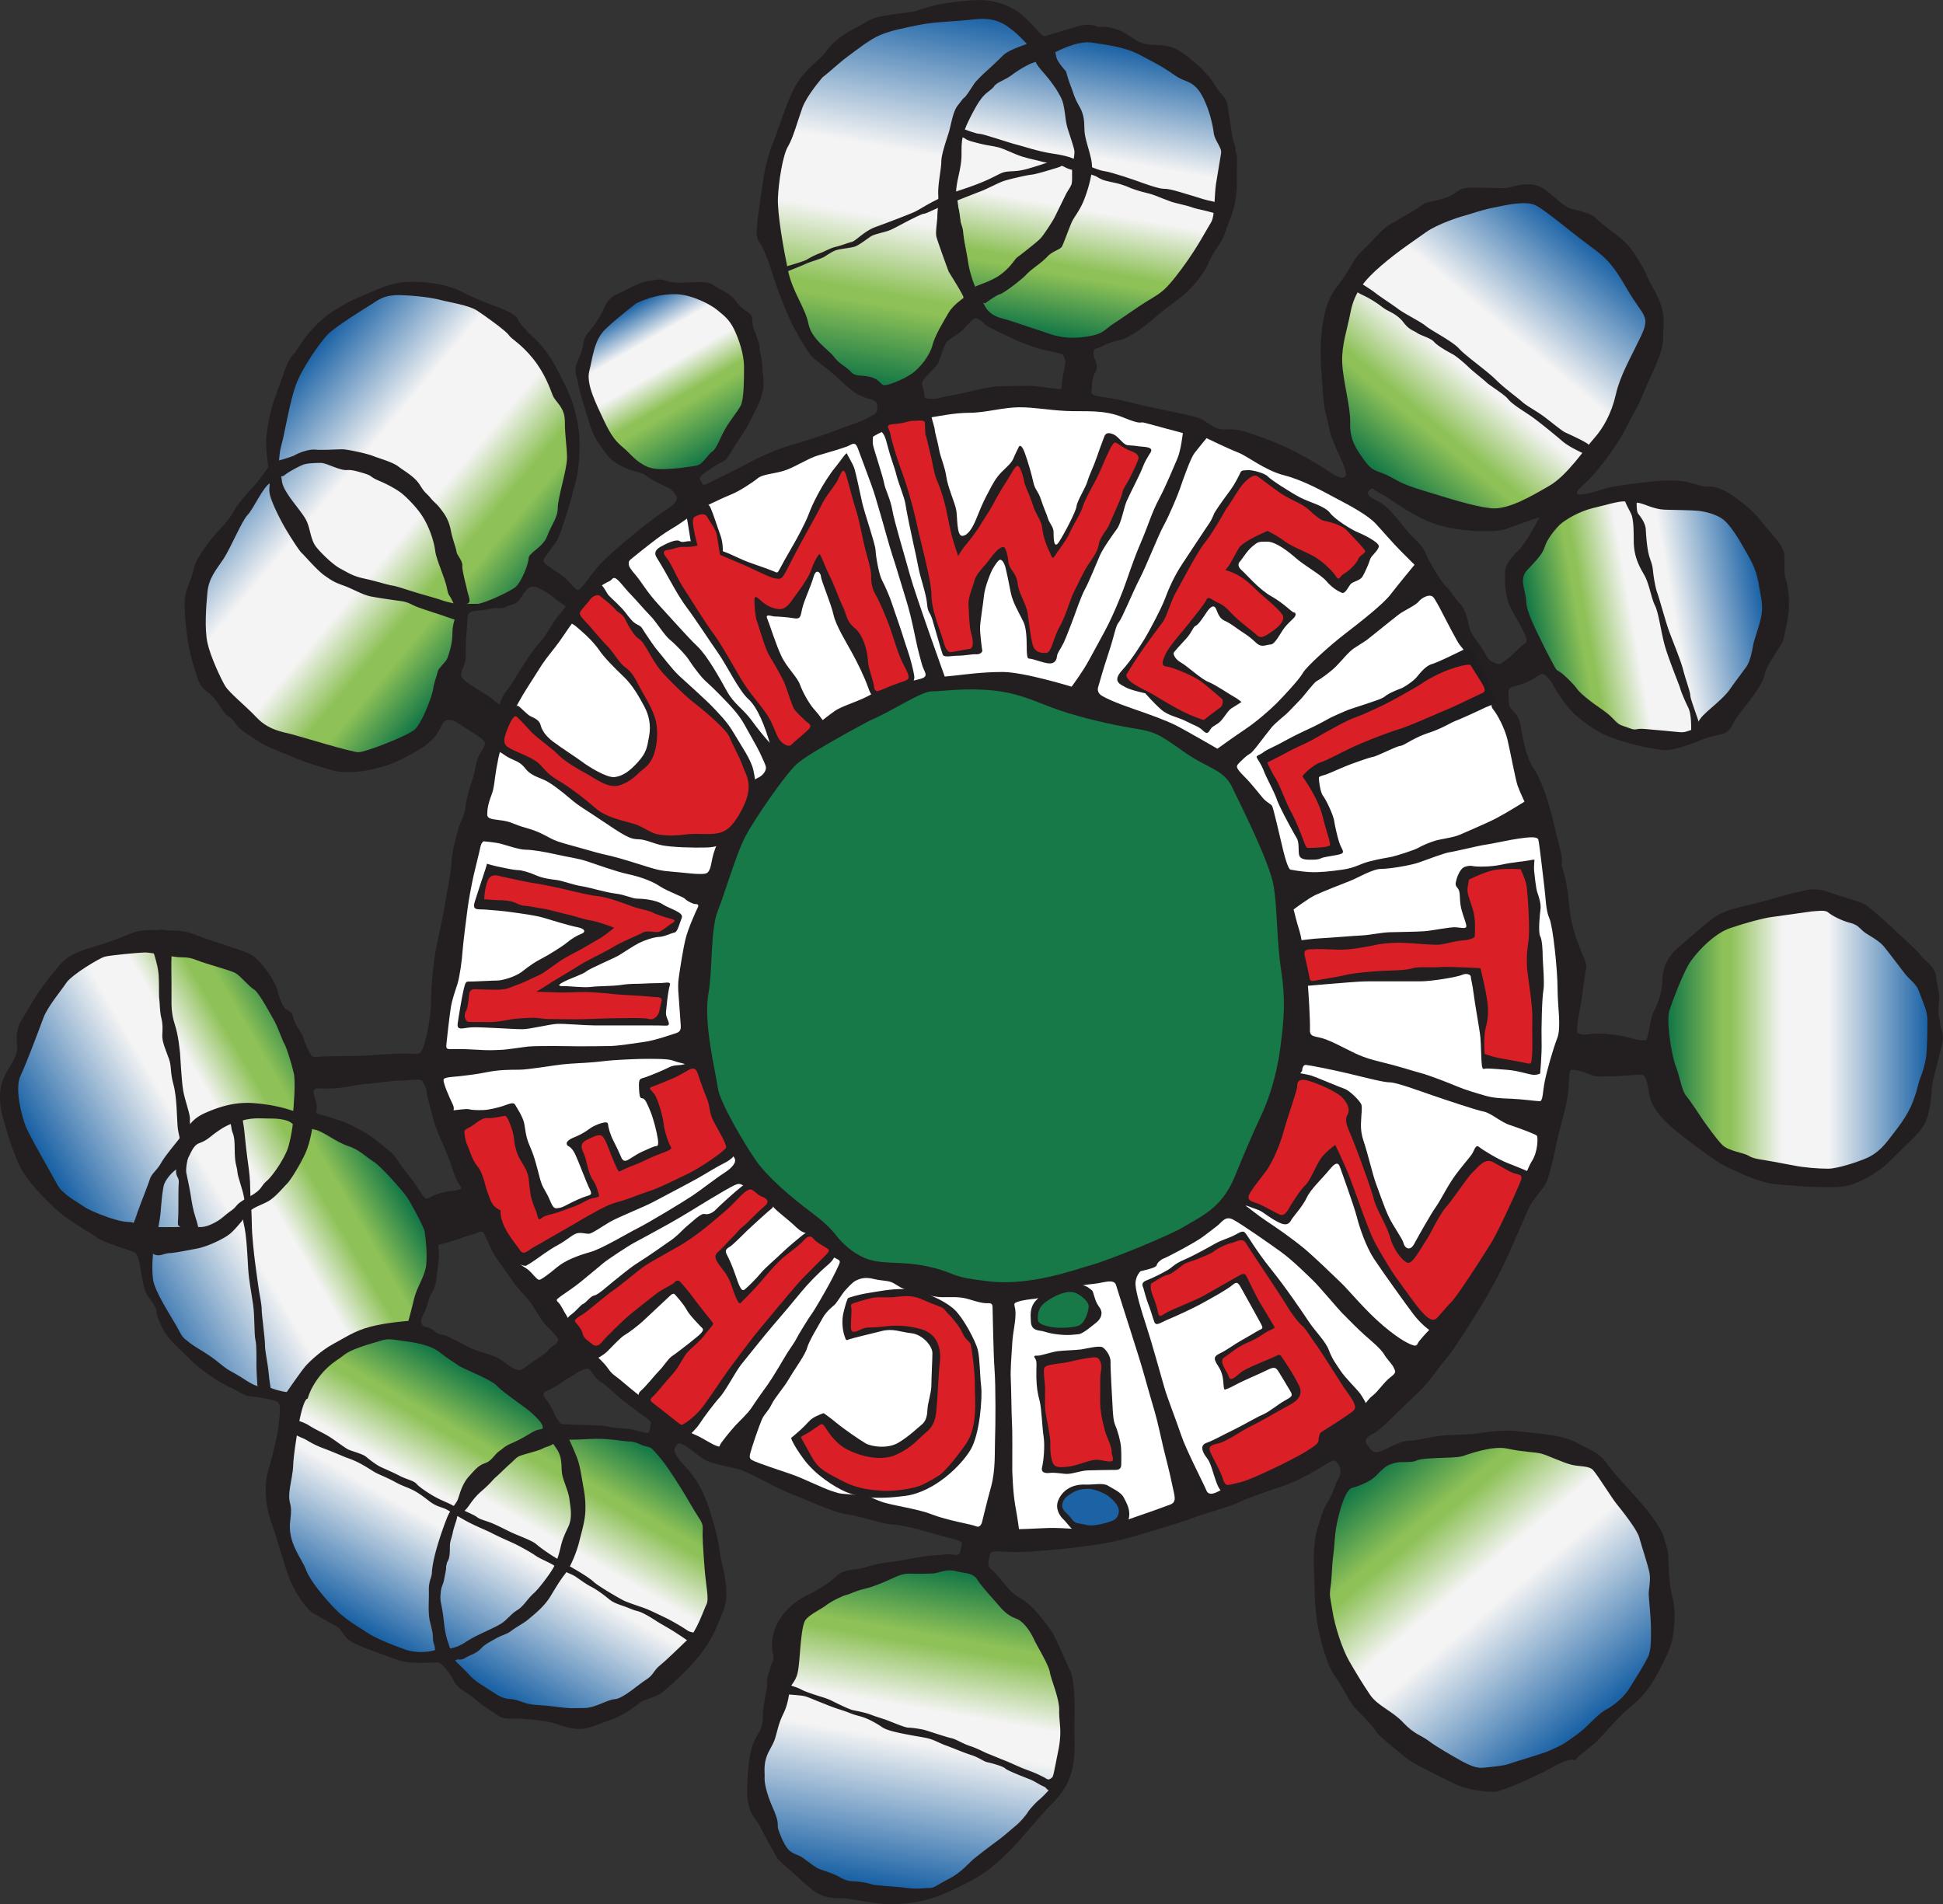
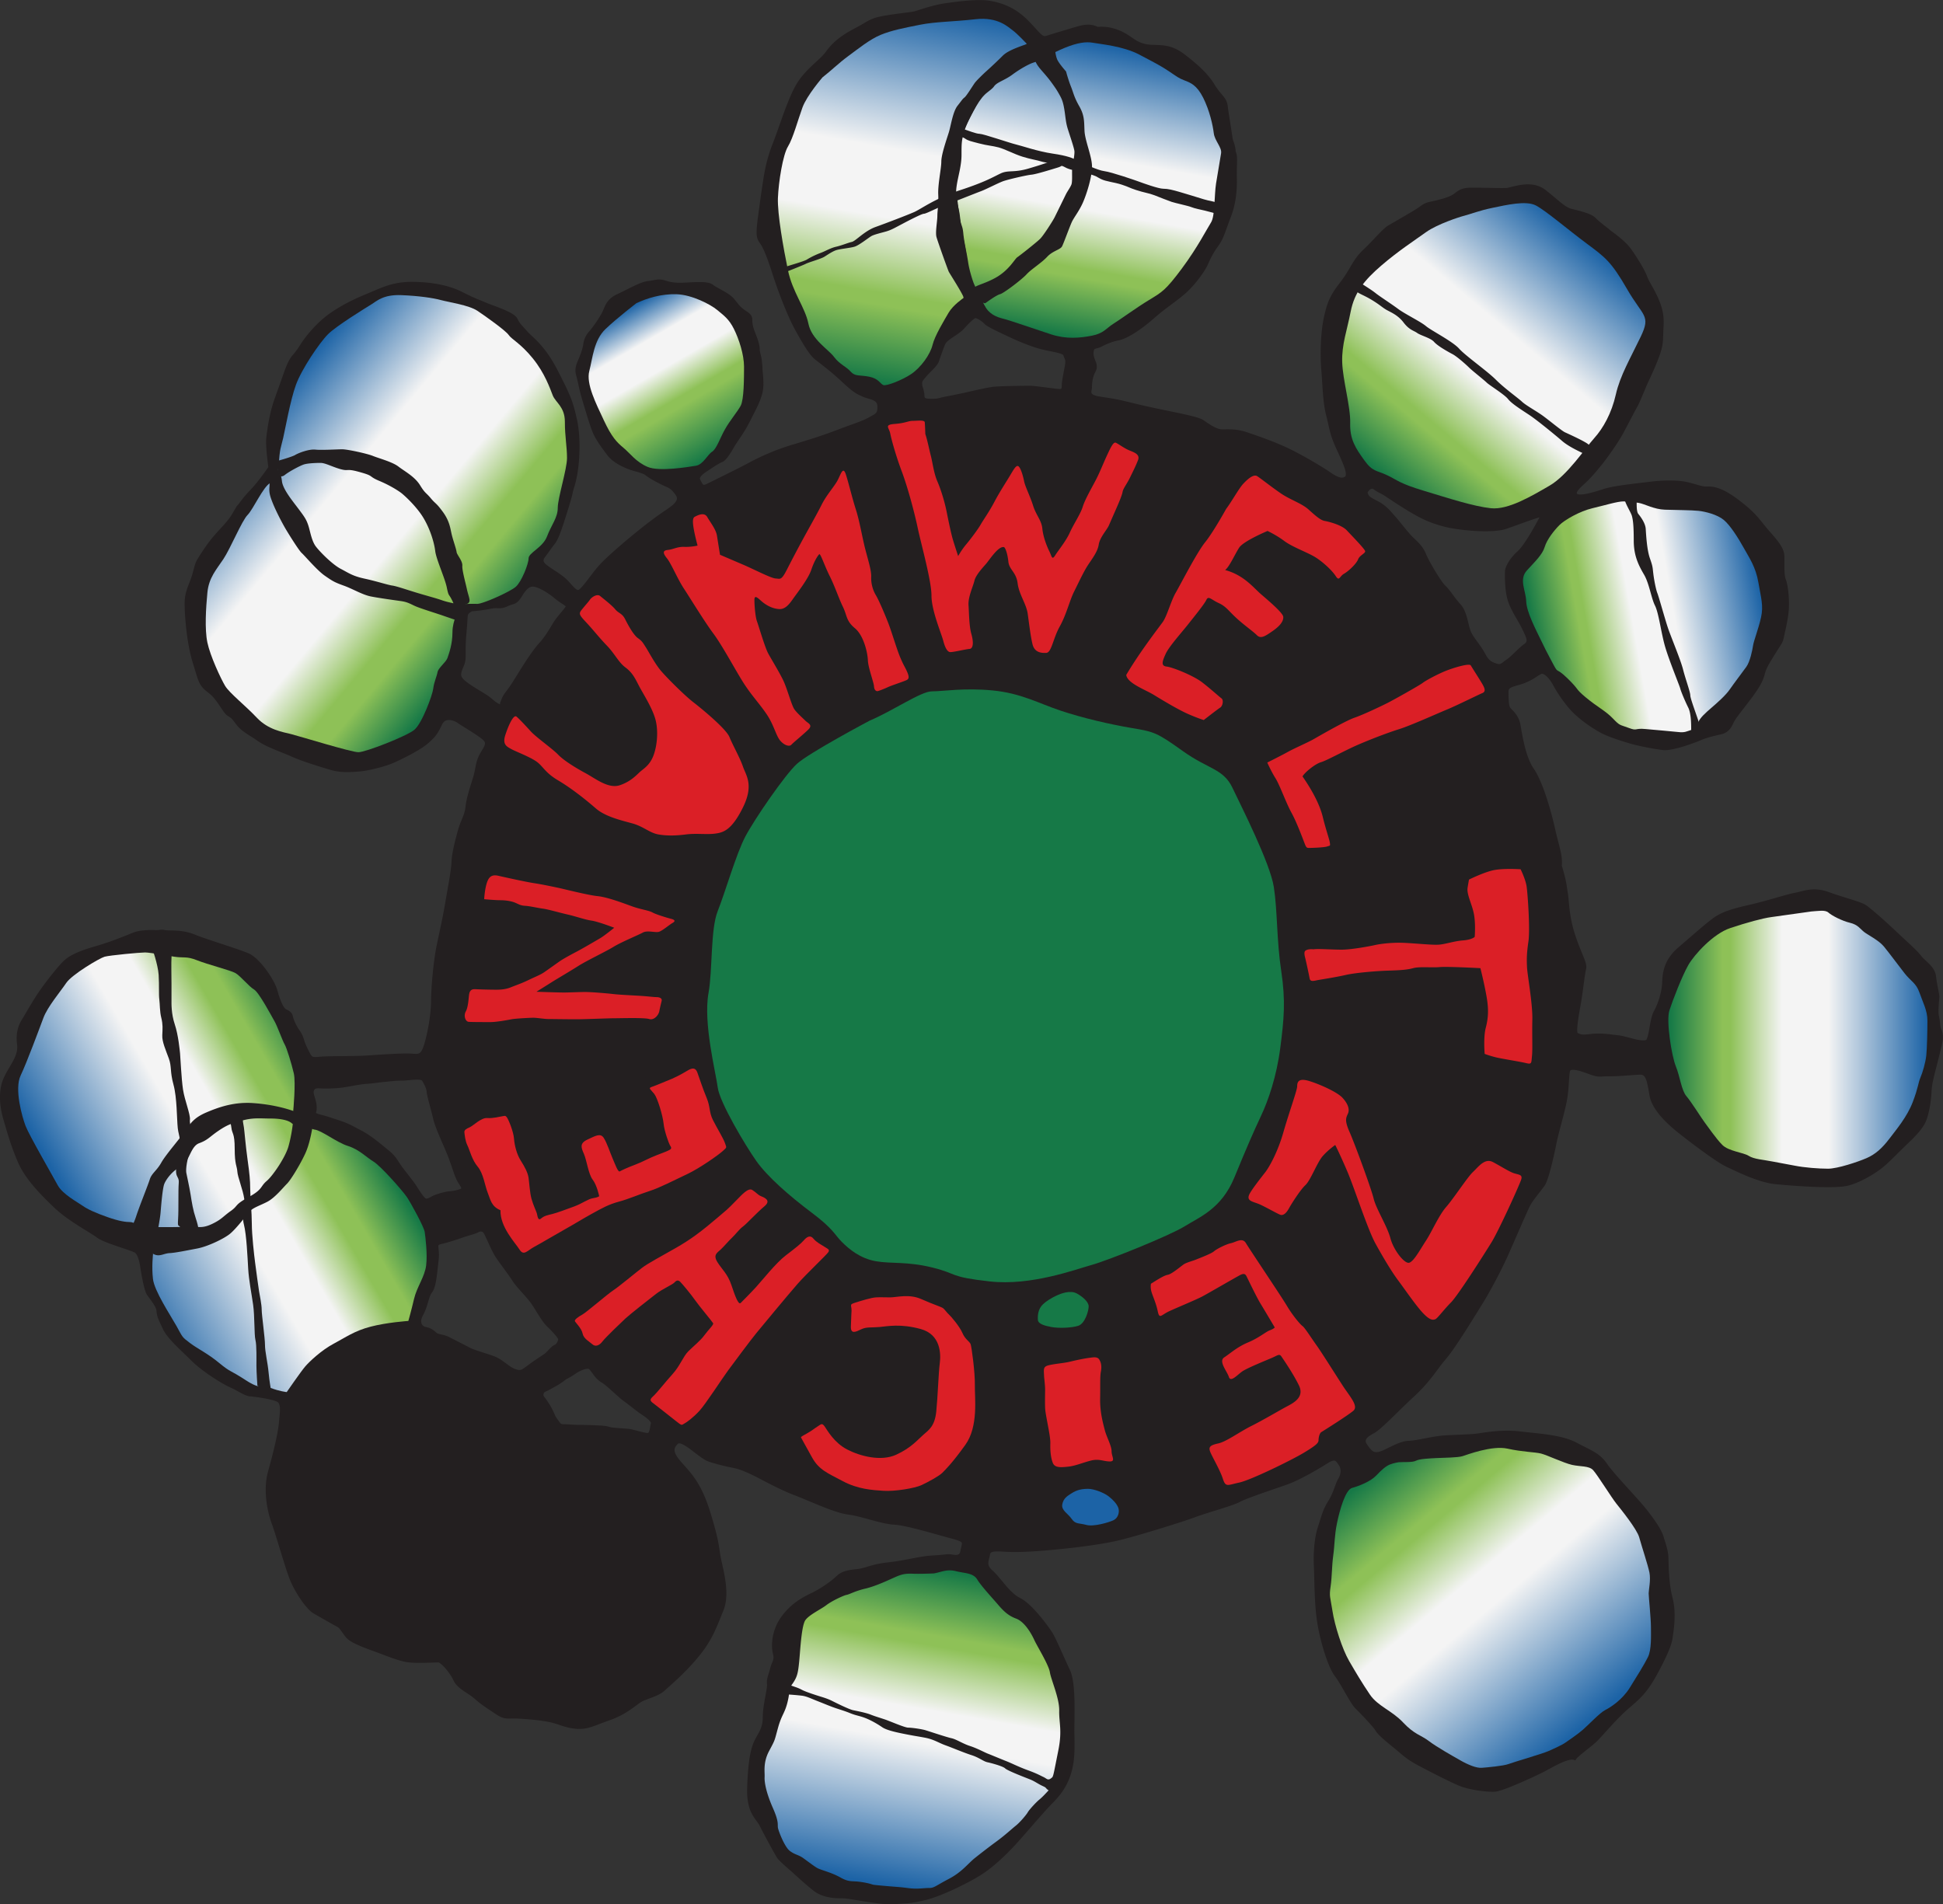
<svg xmlns="http://www.w3.org/2000/svg" viewBox="0 0 440.08 431.36">
  <rect x="0" y="0" width="440.08" height="431.36" fill="#333333" stroke="none" />
  <defs>
    <linearGradient id="i" x2="1" gradientTransform="scale(50.205 -50.205) rotate(-80 -1.371 -4.788)" gradientUnits="userSpaceOnUse">
      <stop offset="0" stop-color="#167947" />
      <stop offset=".006" stop-color="#167947" />
      <stop offset=".208" stop-color="#8ec157" />
      <stop offset=".239" stop-color="#8ec157" />
      <stop offset=".438" stop-color="#f4f4f4" />
      <stop offset=".54" stop-color="#f4f4f4" />
      <stop offset=".618" stop-color="#f4f4f4" />
      <stop offset="1" stop-color="#1c63a6" />
    </linearGradient>
    <linearGradient id="j" x2="1" gradientTransform="scale(64.347 -64.347) rotate(-80 -1.269 -3.359)" gradientUnits="userSpaceOnUse">
      <stop offset="0" stop-color="#167947" />
      <stop offset=".006" stop-color="#167947" />
      <stop offset=".208" stop-color="#8ec157" />
      <stop offset=".239" stop-color="#8ec157" />
      <stop offset=".438" stop-color="#f4f4f4" />
      <stop offset=".54" stop-color="#f4f4f4" />
      <stop offset=".618" stop-color="#f4f4f4" />
      <stop offset="1" stop-color="#1c63a6" />
    </linearGradient>
    <linearGradient id="h" x2="1" gradientTransform="scale(52.87 -52.87) rotate(-50 -2.7 -7.056)" gradientUnits="userSpaceOnUse">
      <stop offset="0" stop-color="#167947" />
      <stop offset=".006" stop-color="#167947" />
      <stop offset=".208" stop-color="#8ec157" />
      <stop offset=".239" stop-color="#8ec157" />
      <stop offset=".438" stop-color="#f4f4f4" />
      <stop offset=".54" stop-color="#f4f4f4" />
      <stop offset=".618" stop-color="#f4f4f4" />
      <stop offset="1" stop-color="#1c63a6" />
    </linearGradient>
    <linearGradient id="g" x2="1" gradientTransform="matrix(389.51 68.682 68.682 -389.51 2609.7 2156.8)" gradientUnits="userSpaceOnUse">
      <stop offset="0" stop-color="#167947" />
      <stop offset=".006" stop-color="#167947" />
      <stop offset=".208" stop-color="#8ec157" />
      <stop offset=".239" stop-color="#8ec157" />
      <stop offset=".438" stop-color="#f4f4f4" />
      <stop offset=".54" stop-color="#f4f4f4" />
      <stop offset=".618" stop-color="#f4f4f4" />
      <stop offset="1" stop-color="#1c63a6" />
    </linearGradient>
    <linearGradient id="f" x2="1" gradientTransform="matrix(44.018 0 0 -44.018 283.48 146.92)" gradientUnits="userSpaceOnUse">
      <stop offset="0" stop-color="#167947" />
      <stop offset=".006" stop-color="#167947" />
      <stop offset=".208" stop-color="#8ec157" />
      <stop offset=".239" stop-color="#8ec157" />
      <stop offset=".438" stop-color="#f4f4f4" />
      <stop offset=".54" stop-color="#f4f4f4" />
      <stop offset=".618" stop-color="#f4f4f4" />
      <stop offset="1" stop-color="#1c63a6" />
    </linearGradient>
    <linearGradient id="e" x2="1" gradientTransform="scale(56.892 -56.892) rotate(50 3.476 3.764)" gradientUnits="userSpaceOnUse">
      <stop offset="0" stop-color="#167947" />
      <stop offset=".006" stop-color="#167947" />
      <stop offset=".208" stop-color="#8ec157" />
      <stop offset=".239" stop-color="#8ec157" />
      <stop offset=".438" stop-color="#f4f4f4" />
      <stop offset=".54" stop-color="#f4f4f4" />
      <stop offset=".991" stop-color="#1c63a6" />
      <stop offset="1" stop-color="#1c63a6" />
    </linearGradient>
    <linearGradient id="d" x2="1" gradientTransform="scale(-54.991 54.991) rotate(-80 -.842 2.257)" gradientUnits="userSpaceOnUse">
      <stop offset="0" stop-color="#167947" />
      <stop offset=".006" stop-color="#167947" />
      <stop offset=".208" stop-color="#8ec157" />
      <stop offset=".239" stop-color="#8ec157" />
      <stop offset=".438" stop-color="#f4f4f4" />
      <stop offset=".54" stop-color="#f4f4f4" />
      <stop offset=".991" stop-color="#1c63a6" />
      <stop offset="1" stop-color="#1c63a6" />
    </linearGradient>
    <linearGradient id="c" x2="1" gradientTransform="scale(-49.392 49.392) rotate(-60 .248 2.72)" gradientUnits="userSpaceOnUse">
      <stop offset="0" stop-color="#167947" />
      <stop offset=".006" stop-color="#167947" />
      <stop offset=".208" stop-color="#8ec157" />
      <stop offset=".239" stop-color="#8ec157" />
      <stop offset=".438" stop-color="#f4f4f4" />
      <stop offset=".54" stop-color="#f4f4f4" />
      <stop offset=".991" stop-color="#1c63a6" />
      <stop offset="1" stop-color="#1c63a6" />
    </linearGradient>
    <linearGradient id="b" x2="1" gradientTransform="scale(-47.49 47.49) rotate(-60 .842 2.399)" gradientUnits="userSpaceOnUse">
      <stop offset="0" stop-color="#167947" />
      <stop offset=".006" stop-color="#167947" />
      <stop offset=".208" stop-color="#8ec157" />
      <stop offset=".239" stop-color="#8ec157" />
      <stop offset=".438" stop-color="#f4f4f4" />
      <stop offset=".54" stop-color="#f4f4f4" />
      <stop offset=".991" stop-color="#1c63a6" />
      <stop offset="1" stop-color="#1c63a6" />
    </linearGradient>
    <linearGradient id="a" x2="1" gradientTransform="scale(-50.403 50.403) rotate(-30 4.554 3.541)" gradientUnits="userSpaceOnUse">
      <stop offset="0" stop-color="#167947" />
      <stop offset=".006" stop-color="#167947" />
      <stop offset=".18" stop-color="#8ec157" />
      <stop offset=".245" stop-color="#8ec157" />
      <stop offset=".405" stop-color="#f4f4f4" />
      <stop offset=".54" stop-color="#f4f4f4" />
      <stop offset=".991" stop-color="#1c63a6" />
      <stop offset="1" stop-color="#1c63a6" />
    </linearGradient>
    <linearGradient id="l" x2="1" gradientTransform="scale(-54.515 54.515) rotate(40 -6.256 -.156)" gradientUnits="userSpaceOnUse">
      <stop offset="0" stop-color="#167947" />
      <stop offset=".006" stop-color="#167947" />
      <stop offset=".18" stop-color="#8ec157" />
      <stop offset=".245" stop-color="#8ec157" />
      <stop offset=".418" stop-color="#f4f4f4" />
      <stop offset=".564" stop-color="#f4f4f4" />
      <stop offset=".67" stop-color="#f4f4f4" />
      <stop offset="1" stop-color="#1c63a6" />
    </linearGradient>
    <linearGradient id="k" x2="1" gradientTransform="scale(-29.082 29.082) rotate(60 -9.422 .615)" gradientUnits="userSpaceOnUse">
      <stop offset="0" stop-color="#167947" />
      <stop offset=".006" stop-color="#167947" />
      <stop offset=".346" stop-color="#8ec157" />
      <stop offset=".399" stop-color="#8ec157" />
      <stop offset=".591" stop-color="#f4f4f4" />
      <stop offset=".699" stop-color="#f4f4f4" />
      <stop offset=".778" stop-color="#f4f4f4" />
      <stop offset="1" stop-color="#1c63a6" />
    </linearGradient>
  </defs>
  <path fill="#231f20" stroke="#231f20" stroke-width="1.333" d="M105.41 138.94c-.225.598-.076.449-.448 4.697-.373 4.249.15 5.367-.521 6.931-.672 1.566-.97 2.462-.224 3.43.745.969 2.46 2.013 4.92 3.505 2.46 1.49 2.087 1.788 3.726 2.608 1.64.82.82-.223 1.119-.895.297-.67.297-1.043 1.267-2.31.97-1.267 1.79-2.61 2.757-4.175.97-1.567 3.057-4.919 4.697-6.71 1.64-1.787 2.833-4.172 3.578-5.216.744-1.043 1.938-2.311 2.46-3.131.522-.82-1.118-1.343-2.535-2.535-1.417-1.192-3.354-2.46-4.845-2.833-1.49-.37-2.46.373-3.652 2.312-1.193 1.937-1.417 1.341-2.982 2.087-1.565.745-1.79.149-3.653.521s-2.832.448-4.397.596c0 0-1.044.523-1.268 1.119zm-35.037 108.6s0 .3.3 1.262c.3.961.541 1.984.3 2.884-.24.902.361 1.142 1.503 1.444 1.142.3.962.24 3.726 1.14 2.765.902 3.005 1.202 5.23 2.345 2.224 1.141 4.206 2.885 6.069 4.387 1.864 1.502 1.984 2.344 3.366 4.147 1.382 1.803 2.404 3.066 2.824 3.726.42.661 1.262 2.044 1.984 2.825.72.78 1.382.48 2.343-.06.961-.541 2.284-.841 3.066-1.021.78-.182 1.983-.122 3.366-.663 1.382-.54.42-1.501-.241-2.643-.66-1.142-1.263-3.486-2.224-5.89-.96-2.404-2.764-6.13-3.245-8.233-.48-2.103-1.442-5.29-1.442-5.95s-.542-1.863-1.142-2.826c-.602-.961-3.546-.3-5.17-.3-1.621 0-2.764.181-4.086.3-1.322.12-2.644.361-3.847.423-1.202.06-3.304.478-5.107.78-1.805.3-4.512.33-5.59.24-2.163-.18-1.983 1.684-1.983 1.684zm29.45 33.598c-2.043.482-.781 1.263-1.142 4.268-.36 3.004-.541 5.95-1.382 6.972-.842 1.02-.962 3.184-2.104 5.288-1.142 2.104.06 3.365 1.022 3.546.961.182 1.442.482 2.164 1.14.72.662 1.742.422 3.125 1.143 1.382.722 3.546 1.804 4.687 2.404 1.141.601 3.546 1.203 5.469 1.923 1.924.72 3.126 2.285 4.748 2.887 1.623.6 1.985.24 3.607-.963 1.622-1.203 2.884-1.983 3.665-2.524.782-.541 1.503-1.683 2.224-1.983.721-.3 1.142-1.322 1.203-1.864.06-.54-1.503-2.222-2.706-3.365-1.202-1.141-2.523-3.725-3.605-5.228-1.081-1.504-3.366-3.726-4.147-4.99-.781-1.26-2.825-3.906-3.786-5.348-.962-1.443-2.104-4.387-2.704-5.41-.602-1.02-1.684-.78-2.165-.48-.48.3-2.524.782-3.606 1.203 0 0-2.523.901-4.567 1.381zm25.98 32.134c-1.222.691-1.647.958-2.498 1.33-.85.372-1.17 1.434-.585 2.18.584.745 1.328 1.806 1.913 3.03.586 1.222.426 1.115 1.064 2.019.639.904.904 1.436 1.86 1.436s2.604.159 3.456.159 1.86 0 4.252.106c2.393.106 2.18.267 3.03.425.851.16 3.19.267 4.093.373.905.106 2.393.637 3.934.902 1.54.268 1.436-1.488 1.755-2.657.318-1.17-2.074-2.445-3.19-3.296-1.117-.85-2.658-2.072-3.349-2.55s-3.296-2.976-4.306-3.722c-1.01-.745-.372-.16-1.276-.904-.903-.744-1.435-1.913-2.126-2.498-.691-.586-2.286.106-3.083.531-.797.426-1.648 1.17-2.87 1.702 0 0-.852.744-2.073 1.434zm183.383-201.288c.296.785.492 1.081 2.458 2.064s2.95 2.36 3.932 3.441c.984 1.081 2.852 3.637 4.228 4.916s2.065 2.064 2.655 3.539 3.44 6.291 4.422 7.177c.984.885 2.065 2.753 3.443 4.228 1.376 1.473 1.572 4.62 2.261 6.094.688 1.475 2.261 3.147 3.145 4.819.886 1.67 1.476 2.162 2.95 2.654 1.474.492 1.77-.197 2.949-.984 1.181-.786 2.654-2.556 4.03-3.54 1.378-.982.69-2.162-.294-4.226-.983-2.065-2.752-4.425-3.343-6.784-.59-2.36-.49-5.21-.49-5.898s.786-2.46 2.653-4.13c1.868-1.672 4.718-7.177 5.212-8.062.492-.884.097-.983-1.082-.688-1.181.296-4.522 1.573-7.374 2.556-2.852.984-10.028.393-13.567-.492-3.54-.885-5.605-2.064-7.471-3.145-1.87-1.082-4.524-2.851-5.704-3.638s-1.768-.885-2.653-1.573c-.884-.688-1.868.099-2.064.49 0 0-.591.394-.296 1.182zM208.713 89.657c.068 1.209.806 1.342 2.418 1.342 1.613 0 1.813-.268 3.292-.537 1.477-.268 2.686-.537 3.96-.805 1.278-.27 5.375-1.278 6.987-1.412 1.612-.134 6.583-.2 7.859-.2s5.91.738 6.782.738c.874 0 1.143-.47 1.143-1.412 0-.94.336-2.417.67-4.297s-.066-1.813-.334-2.821c-.27-1.008-3.493-1.208-6.045-1.947s-5.239-1.95-6.515-2.553c-1.277-.605-4.97-2.284-5.44-2.82-.472-.539-1.746-1.479-2.486-1.545-.739-.068-2.216 1.612-3.156 2.618-.941 1.007-2.283 1.679-3.224 2.419-.94.739-1.075 1.075-1.343 1.745-.269.672-1.009 2.687-1.209 3.359-.201.672-1.008 1.478-1.545 2.016-.538.536-1.208 1.208-1.882 2.081-.672.873-.402 1.21-.402 1.947 0 0 .402.874.47 2.084zm-147.236 16.3s-.717-4.838-.49-6.789c.226-1.952.635-4.989 1.679-8.166 0 0 .679-1.903 1.54-4.308s1.499-4.583 2.587-5.807c1.089-1.226 1.769-2.45 2.268-3.177.5-.725 2.857-3.99 6.215-6.304 3.357-2.313 6.396-3.537 8.89-4.58 2.496-1.045 4.99-2.315 9.028-2.315 4.039 0 8.075.635 11.206 2.223 3.13 1.587 3.446 1.588 5.352 2.404 1.906.816 6.261 2.132 6.85 3.359.59 1.224.906 1.404 2.312 2.992 1.407 1.59 3.902 3.04 6.896 8.892 2.994 5.853 3.31 6.85 4.173 10.57.862 3.72.681 8.347.273 11.34-.41 2.996-.953 3.992-1.18 5.126-.228 1.135-.728 2.768-1.725 5.898-.997 3.13-1.633 4.76-2.268 5.533-.635.77-1.679 2.313-2.04 2.766-.364.455-1.226 1.543.181 2.723 1.405 1.18 3.402 2.132 4.808 3.54 1.406 1.405 2.404 3.173 3.675 2.085 1.27-1.09 3.085-3.993 4.762-5.761 1.68-1.77 4.99-4.628 7.71-6.85 2.723-2.225 4.855-3.811 6.67-5.036 1.815-1.224 4.083-2.676 2.722-4.582s-1.723-1.678-3.765-2.722c-2.041-1.044-2.54-1.407-3.267-1.95s-2.358-.862-3.448-1.225c-1.089-.364-3.764-1.45-5.036-3.174-1.269-1.726-1.813-2.404-2.675-3.902-.863-1.498-1.815-4.944-2.677-7.755-.861-2.814-.998-3.902-1.316-5.218-.317-1.317-.725-1.861.09-3.766.818-1.906 1.136-2.948 1.272-3.855.135-.906.408-1.77 1.179-2.63.772-.862 2.222-2.904 2.994-4.356s.816-2.859 3.176-3.947c2.359-1.09 5.124-2.72 6.712-2.902 1.59-.182 2.315-.591 3.585-.182s2.267.635 4.536.544c2.27-.09 5.219-.408 6.17.363s3.674 1.861 4.672 3.086c1 1.224 1.135 1.54 2.086 2.312.953.772 1.86 1.044 1.86 1.906 0 .862.136 1.677.453 2.585.319.91 1.361 3.13 1.225 4.446.364 1.634.455 1.906.499 2.45.045.545.137 1.089.137 1.725 0 .635.499 3.537-.046 5.488-.544 1.95-1.315 3.265-2.676 5.988-1.362 2.721-2.632 4.218-3.539 5.76s-1.77 2.996-2.496 3.268c-.725.272-1.724.951-3.038 1.814-1.316.861-2.859 1.859-2.224 3.084.636 1.225.862 1.997 2.496 1.18 1.633-.816 7.122-3.495 9.391-4.719a52.34 52.34 0 0 1 9.977-4.127c4.402-1.315 7.078-2.178 10.254-3.403s5.398-1.859 6.985-2.767c1.588-.908 2.36-1.045 2.268-3.177-.091-2.13-2.359-2.085-3.72-2.721-1.362-.635-1.815-.724-4.582-3.31-2.767-2.587-4.9-4.086-6.125-5.082-1.225-.999-2.993-4.081-4.445-6.758s-3.538-7.939-4.9-12.204c-1.361-4.263-2.221-6.168-2.902-7.121s-.952-1.315-.318-5.943c.635-4.626.588-4.353.952-6.757s.772-5.442 2.315-9.345c1.541-3.901 3.357-10.07 5.353-13.38 1.996-3.312 5.216-5.308 6.577-7.213 1.36-1.906 3.13-3.448 6.35-5.125 3.222-1.68 3.266-2.224 6.442-2.77 3.176-.543 6.125-.815 6.85-.998.726-.18 4.036-1.405 6.848-1.813 2.814-.408 7.487-1.044 10.208-.544 2.723.498 5.399 1.542 8.03 4.173s3.355 4.173 4.807 3.72 4.761-1.452 6.757-2.041c1.997-.59 3.177-.682 4.63.045 3.355-.317 5.805 1.135 7.12 2.041 1.315.908 2.584 1.859 5.035 1.996 2.45.136 4.385-.164 7.33 2.117 2.942 2.282 5.078 4.194 6.548 6.624 1.472 2.428 2.65 2.796 2.87 4.562.221 1.767.589 3.9.81 5.373.22 1.47.295 1.986.442 2.574.368.884.589 1.914.516 2.428.586.884.22 2.356.293 5.667.073 3.312-.293 6.181-1.399 8.978-1.104 2.797-1.473 4.563-2.724 6.256-1.249 1.692-1.985 3.31-2.426 4.341s-2.577 4.27-5.077 6.403c-2.503 2.133-4.05 2.946-7.067 5.596-3.019 2.648-5.961 4.414-7.506 4.709s-2.944.883-4.048 1.472c-1.104.588-2.135.146-2.208 1.986s1.25 2.65.514 3.974c-.734 1.325-.88 2.944-.88 3.826 0 .884-.96 2.283 2.354 2.798 3.312.516 3.458.514 5.666 1.029 2.207.516 2.503.664 6.99 1.62 4.49.956 9.422 1.84 10.524 2.577 1.104.735 3.018 2.207 4.636 2.207s3.167-.147 5.522.662c2.353.81 6.106 2.062 9.565 3.754 3.46 1.693 7.434 4.12 8.831 5.077 1.399.957 3.019 1.988 4.27 1.105 1.25-.884-.148-3.68-1.694-7.065s-1.472-4.268-2.28-7.433c-.81-3.164-.81-6.917-1.105-10.301-.295-3.387-.147-8.465.59-11.777.737-3.31 1.325-4.71 3.606-7.653s2.799-5.079 5.08-7.212c2.28-2.135 4.34-4.71 5.592-5.446 1.25-.737 3.46-1.99 5.668-3.313 2.208-1.324 1.988-1.618 3.678-1.986 1.693-.368 4.343-.956 5.593-1.914s1.695-1.252 3.902-1.252 6.255.148 7.58.075c1.325-.075 5.445-1.988 8.389.295 2.943 2.281 4.414 3.974 6.18 4.414 1.767.442 4.343 1.03 5.154 1.914.81.882 2.501 2.06 3.164 2.649s3.46 2.354 4.93 4.489c1.472 2.135 2.871 4.415 3.386 5.813s1.546 2.724 2.576 5.079c1.029 2.353 1.252 3.977 1.105 6.33-.148 2.355.073 3.384-.736 5.74-.81 2.355-2.061 5.004-2.65 6.255-.589 1.25-1.914 4.637-2.429 5.52-.514.883-2.06 3.9-3.164 5.96s-3.165 4.931-4.047 6.107c-.883 1.179-2.798 3.533-4.196 4.857-1.396 1.326-3.015 2.579-2.206 3.607.81 1.03 4.488-.147 6.77-.883 2.28-.736 7.507-1.25 10.45-1.62 2.943-.366 6.18-.366 8.093.075 1.915.441 3.312 1.03 4.343 1.03 1.029 0 2.724-.294 6.623 2.577s4.783 4.27 6.475 6.331c1.693 2.06 3.975 4.194 4.05 6.108.071 1.912-.147 4.195.367 5.593.515 1.398.736 4.047.663 6.108-.075 2.06-.663 4.415-1.03 6.18-.369 1.768-.297 1.25-1.84 3.753-1.546 2.503-2.21 3.535-2.578 5.008-.368 1.47-1.177 2.943-3.237 5.665s-3.31 4.123-3.899 5.447c-.59 1.323-1.326 1.839-2.356 2.06-1.03.22-3.237.735-4.562 1.324s-6.33 2.43-8.243 2.208c-1.913-.22-5.445-.883-7.433-1.472-1.987-.588-5.077-1.547-6.844-2.576s-3.532-2.207-5.372-3.9c-1.838-1.692-3.9-4.784-4.709-6.33-.81-1.543-2.43-3.531-3.68-2.868s-1.618 1.178-3.605 1.988c-1.987.808-4.121.734-4.121 2.574s.073 3.459.514 4.048c.443.588 1.84 1.544 2.21 3.605.368 2.062 1.104 7.285 3.089 10.155 1.987 2.87 3.827 9.277 4.782 13.545.958 4.266 1.694 5.738 1.472 8.168 1.106 3.606 1.106 4.562 1.4 6.4.292 1.84.22 4.931 1.618 9.274 1.398 4.341 2.796 6.405 2.501 7.508-.295 1.104-.736 5.298-1.179 7.8-.44 2.502-1.322 6.991-.513 7.36s1.103.662 3.385.367c2.283-.293 4.267.075 6.255.295 1.986.22 6.257 2.06 6.992.588.736-1.472.808-4.93 1.692-6.475.882-1.546 1.84-4.417 1.913-6.697.073-2.281.442-4.93 3.46-7.506 3.016-2.576 6.477-5.667 8.096-6.77s3.531-1.767 7.727-2.723c4.195-.959 8.315-2.356 10.303-2.724 1.986-.368 3.973-1.399 7.358-.147 3.384 1.25 7.213 2.133 8.316 2.943 1.104.81 3.679 3.017 6.403 5.593 2.722 2.576 4.782 4.342 5.813 5.666 1.029 1.326 3.017 2.355 3.237 4.342.221 1.988.736 3.9.736 4.489s-.365 3.314-.07 4.565c.293 1.25.22 2.28.514 2.943.295.664.368 1.03.368 1.84s-.663 3.165-1.104 5.005c-.441 1.838-1.399 5.004-1.472 7.065-.075 2.061-.59 5.224-1.325 6.77-.735 1.543-2.355 3.166-3.899 4.638-1.546 1.472-3.312 3.31-4.93 4.782-1.62 1.472-5.299 3.828-8.316 4.564-3.019.735-12.51 0-16.19-.368s-8.39-2.724-10.892-3.901c-2.501-1.177-9.347-6.476-10.89-7.728-1.547-1.25-5.52-4.561-6.108-7.872-.588-3.313-.81-5.373-2.871-5.3s-4.196.367-6.845.367c-2.648 0-2.205.368-4.783-.588-2.576-.956-4.562-1.399-4.857.075-.295 1.47-.147 4.34-.883 7.578-.736 3.239-1.765 6.624-2.208 8.904-.44 2.281-1.693 7.874-2.5 9.052-.81 1.178-2.65 3.312-3.314 4.564-.661 1.25-3.533 7.949-5.005 11.262-1.472 3.31-4.047 8.168-5.74 10.89-1.692 2.723-6.108 10.008-8.316 12.585-2.208 2.576-3.31 4.86-7.285 8.538-3.973 3.68-7.285 7.286-8.83 8.095-1.546.81-2.871 1.842-1.766 3.46 1.103 1.618 1.764 2.282 3.31 1.987 1.545-.295 4.49-2.43 6.697-2.503 2.209-.073 5.52-1.102 8.61-1.252 3.09-.146 5.445-.22 6.77-.368 1.325-.146 5.446-1.03 9.714-.514 4.268.514 9.347.736 12.657 2.502 3.312 1.766 5.078 2.28 6.625 4.563 1.544 2.28 6.697 7.581 8.61 9.936 1.914 2.355 3.902 5.15 4.195 6.77 0 0 .883 2.43.957 3.9.074 1.473 0 5.813.956 9.493.957 3.68.148 7.656 0 8.908-.147 1.25-1.104 3.753-3.532 8.167-2.428 4.415-4.12 5.519-6.622 7.728-2.503 2.207-5.74 6.107-6.917 7.211-1.178 1.104-4.05 3.165-4.564 3.901-1.619-.441-5.224 1.766-7.064 2.723-1.84.956-9.272 4.414-10.965 4.488-1.692.074-5.519-.367-7.801-1.324-2.28-.957-6.696-3.238-9.05-4.488-2.357-1.252-3.166-1.99-4.637-3.24-1.472-1.25-4.269-3.383-4.857-4.415-.588-1.03-3.608-4.12-4.71-5.225-1.103-1.104-3.091-5.298-4.563-7.212-1.47-1.913-3.237-7.653-3.9-11.994-.661-4.343-.588-9.567-.736-12.582-.148-3.019.148-6.407.883-8.614.736-2.207 1.03-3.753 2.281-5.74 1.25-1.987 1.619-3.974 2.281-5.076.662-1.105.883-2.576.148-3.68-.737-1.106-1.25-2.135-3.458-.738-2.208 1.399-6.33 3.827-9.275 4.857-2.944 1.03-8.978 3.018-10.597 3.9-1.62.883-6.992 2.282-9.934 3.385-2.944 1.105-11.997 3.9-16.56 5.078-4.564 1.179-11.775 1.986-16.853 2.429-5.077.441-7.654.441-10.01.295-2.356-.147-3.385 0-3.607 1.324s-1.029 2.502.81 4.12c1.84 1.62 3.754 5.005 6.403 6.33 2.648 1.324 6.327 6.478 7.064 7.656.736 1.177 2.502 5.37 3.9 8.314 1.399 2.944.883 10.821.956 14.28.074 3.46.075 5.887-.661 8.462-.736 2.577-1.988 4.565-4.121 6.699-2.135 2.133-6.476 7.358-8.61 9.64-2.134 2.28-4.783 4.782-7.286 6.402-1.512.977-4.341 2.495-7.172 3.753-1.852.822-3.706 1.535-5.192 1.912-3.753.958-4.858.737-6.771.959-1.912.22-5.372-.37-6.843-.591-1.473-.219-4.121-.736-5.225-.736s-4.05.075-6.184-1.619c-2.133-1.691-4.121-3.605-5.224-4.561-1.104-.956-2.43-2.134-2.797-2.65-.368-.514-3.09-5.518-3.973-7.286-.883-1.765-2.944-2.721-2.723-8.46.22-5.742.736-8.611 1.765-10.525 1.03-1.913 1.767-2.871 1.767-5.372 0-2.502 1.104-6.404.956-7.434-.147-1.032.368-1.987.736-3.458.368-1.474 1.03-1.767.59-3.532-.442-1.768-.222-5.078 1.84-7.876 2.06-2.795 4.34-4.048 6.622-5.152 2.28-1.104 4.784-2.944 5.666-3.828.884-.883 1.913-1.25 4.195-1.472 2.281-.22 3.238-1.102 7.212-1.544 3.973-.441 7.213-1.398 9.86-1.545 2.65-.147 3.018-.294 3.827-.294s2.87.81 3.239-1.251c.368-2.061 1.177-2.65-2.208-3.534-3.385-.884-10.523-3.091-13.393-3.238-2.87-.147-7.359-1.915-10.376-2.281-3.018-.37-8.684-3.09-11.996-4.341-3.311-1.251-7.138-3.387-8.903-4.27-1.767-.884-3.607-1.693-5.226-1.988-1.618-.294-4.489-1.03-5.593-1.472-1.104-.441-3.385-2.428-4.414-3.09-1.03-.663-2.283-1.472-3.092-.59-.81.884-1.619 1.988.441 4.49 2.061 2.502 4.636 4.416 6.844 11.627 2.208 7.212 1.84 7.804 2.428 10.598.588 2.797 1.988 7.726.516 11.26-1.472 3.532-2.355 6.401-5.52 10.23-3.164 3.826-6.33 6.4-7.581 7.578-1.25 1.179-3.752 1.695-5.077 2.43-1.324.735-3.31 2.798-7.064 4.12-3.753 1.324-5.15 2.209-7.653 1.915-2.502-.294-3.533-1.033-5.667-1.473-2.135-.442-4.638-.663-7.14-.808-2.502-.147-2.943.366-4.783-.883-1.84-1.252-3.018-1.915-4.784-3.461-1.766-1.544-3.826-2.208-4.636-3.973-.81-1.767-3.017-4.416-3.974-4.416s-4.562.22-6.623 0c-2.06-.222-4.785-1.398-7.212-2.28-2.428-.884-5.52-1.988-6.476-3.018-.957-1.03-1.472-2.28-2.355-2.722-.883-.443-3.532-1.99-5.225-2.944-1.693-.956-4.269-5.005-5.298-7.728-1.03-2.72-3.164-10.23-3.9-12.144-.735-1.911-2.134-7.063-.883-11.551 1.251-4.49 2.281-8.757 2.502-11.334.22-2.575.662-4.71-1.03-5.373-1.693-.662-5.226-1.105-6.183-1.178-.957-.073-2.576-1.25-4.268-1.985-1.693-.738-6.181-3.533-8.536-5.89-2.355-2.354-5.373-4.929-6.33-6.988-.956-2.062-1.324-2.653-1.399-3.902-.073-1.25-1.766-3.165-2.281-3.975-.515-.809-1.177-4.489-1.324-5.518-.148-1.032-.515-3.533-1.62-4.196-1.103-.661-6.991-2.208-8.537-3.385-1.545-1.176-6.476-3.752-9.493-6.624-3.016-2.868-6.549-6.401-8.168-10.153-1.619-3.753-2.429-6.772-3.238-9.495-.81-2.722-1.251-6.254 0-9.051 1.25-2.798 3.458-5.006 3.09-7.876s.441-4.415 1.177-5.593c.737-1.176 1.988-3.462 3.46-5.668s4.34-5.813 5.518-6.99c1.178-1.178 2.871-2.135 7.213-3.386 4.341-1.25 8.022-2.944 8.978-3.237.956-.295 2.87-.443 4.12-.368 1.252.073 1.325-.222 2.282 0 .957.22 3.679-.222 6.55.956 2.869 1.177 9.86 3.237 12.215 4.268 2.356 1.03 5.519 5.74 6.107 7.874.59 2.133 1.4 4.341 2.356 4.784.956.44 1.104.736 1.177 1.177.074.442.663 2.062 1.62 3.386s.737 1.986 1.766 4.045c1.03 2.061 1.103 2.43 3.311 2.21 2.207-.222 7.507-.074 10.819-.296 3.311-.22 7.58-.513 9.566-.44 1.988.074 3.018.588 3.974-2.65.958-3.237 1.547-7.36 1.547-9.788 0-2.43.442-8.685 1.325-12.88.884-4.194 1.325-6.107 1.914-9.566.589-3.46 1.325-7.213 1.398-9.126.074-1.915.736-4.49 1.399-6.918.662-2.428 1.546-3.458 1.766-5.52.22-2.06 1.03-4.415 1.692-6.549.662-2.134.515-3.605 1.619-5.445 1.104-1.84 1.619-2.65.442-3.753-1.178-1.104-4.784-3.165-5.815-3.901-1.03-.736-3.46-1.547-4.49.588-1.028 2.134-1.396 2.65-3.089 4.12-1.692 1.472-5.74 3.46-7.58 4.269-1.84.81-5.594 1.766-7.654 1.914-2.06.147-4.047.294-6.254-.368-2.209-.662-6.329-1.914-8.61-2.945-2.282-1.03-5.667-2.132-7.655-3.532-1.985-1.398-3.531-2.06-4.636-3.532-1.104-1.472-1.178-1.545-2.134-2.134-.955-.588-2.132-3.532-4.267-5.15-2.135-1.62-1.988-2.134-3.312-6.33-1.324-4.195-1.767-9.861-1.84-12.068-.074-2.208-.074-3.164 1.03-5.888 1.104-2.722.957-3.9 1.84-5.298.883-1.397 2.134-3.387 3.68-5.152 1.545-1.767 3.09-3.237 4.047-4.857a28.587 28.587 0 0 1 4.121-5.447c1.914-1.986 4.247-5.442 4.247-5.442z" />
  <path fill="#167947" d="M196.915 163.26c5.413-2.29 11.658-6.662 14.157-6.662s7.288-.832 13.741-.208 10.408 2.913 15.406 4.58c4.998 1.666 11.241 3.122 16.239 3.955s5.622 1.04 11.451 5.204c5.83 4.165 9.16 3.956 11.243 8.33 2.081 4.371 8.535 17.07 9.369 22.484.832 5.412.622 12.074 1.665 18.945 1.04 6.87.623 11.034-.21 17.489-.833 6.454-2.705 11.868-4.37 15.406-1.666 3.539-3.124 6.87-6.038 13.95s-7.91 8.95-11.243 11.034c-3.33 2.082-17.28 7.703-21.027 8.743-3.748 1.042-13.741 4.788-23.11 3.748-9.37-1.041-7.079-1.666-12.908-3.124-5.83-1.456-9.368-.83-12.908-1.456s-6.038-2.706-7.703-4.372c-1.666-1.666-1.874-2.916-6.87-6.663-4.997-3.747-9.994-8.119-12.493-11.659-2.498-3.538-8.326-13.325-8.743-16.655s-3.332-14.573-2.082-21.444c.931-5.121.416-14.365 2.082-18.529s4.163-12.909 6.245-16.865c2.082-3.954 8.952-13.949 11.66-16.446 2.706-2.498 16.447-9.785 16.447-9.785" />
  <path fill="url(#a)" d="M29.616 161.03c1.572-.242 2.054.121 3.868-.605 1.814-.725 5.682-1.692 6.528-2.176.846-.483 2.297-2.295 3.143-2.779.847-.484 3.022-4.595 3.506-5.44.484-.846 1.33-3.265 1.693-3.868.362-.605 1.208-3.385 1.57-4.956.363-1.572-.105-6.414-.105-6.414s2.402-3.016 3.611-3.137c1.21-.121 3.748-2.175 5.682-2.78s3.143-1.934 4.352-2.659 4.955-4.957 5.681-6.045c.725-1.089 2.902-5.076 3.023-5.923.12-.846.483-3.747.241-5.681-.241-1.935-1.571-3.628-2.055-5.683-.484-2.054-.967-3.746-.967-3.746s-3.626-.243-6.406-.97c-2.781-.723-4.232-1.81-6.287-2.9-2.054-1.086-4.11-3.021-4.835-3.868-.726-.845-3.143-4.351-3.143-4.351s-1.21.12-2.78.725c-1.572.604-1.45-.483-4.231 1.33s-2.418 1.208-4.473 2.901c-2.055 1.693-3.505 2.297-4.956 3.385s-1.21.966-2.297 2.901c-1.088 1.934-3.747 5.923-3.989 7.979-.242 2.054.015 4.259.015 4.259l-2.312 4.566s-.847.845-1.572.845c-.724 0-1.812.122-3.868.847-2.055.724-3.384 1.329-4.23 1.934-.847.604-3.385 1.933-4.232 3.505-.846 1.571-4.835 8.462-5.44 10.034-.604 1.572-1.934 6.286-.846 8.583 1.088 2.296 3.142 7.857 3.869 9.791.725 1.934 2.9 4.472 3.868 5.923.967 1.451 5.68 4.232 6.527 4.473.847.241 6.044.726 6.891.726.846 0 4.956-.726 4.956-.726" transform="matrix(1.333 0 0 -1.333 0 431.36)" />
-   <path fill="url(#b)" d="M52.283 85.935c.55 2.064 2.118 4.12 3.325 5.241 1.206 1.12 1.981 1.465 2.93 2.24.948.776 3.62 1.637 5.17 2.068 1.552.432 1.81.69 3.534.432 1.724-.26 5.43-.517 7.412-2.07 1.982-1.55 2.412-1.636 3.188-2.24.777-.603 5.517-2.327 6.637-3.533 1.12-1.206 4.74-3.533 5.947-4.653 1.206-1.121 1.81-1.811 1.81-2.414 0-.603-5.343-3.362-6.033-4.051-.69-.69-3.62-6.205-6.12-8.101-2.498-1.896-4.05-5.257-4.394-7.584-.345-2.326-2.586-7.585-2.069-10.256.517-2.673 1.206-7.325.603-7.67-.603-.346-3.102-.862-5.515 0-2.414.86-5.085 1.983-6.464 2.93-1.38.947-3.534 2.067-5.344 3.965-1.81 1.895-4.224 4.74-4.913 6.634-.688 1.898-3.188 4.57-2.672 8.362.518 3.792-.688 2.154.088 6.377.775 4.223 0 1.465 1.034 8.1 1.034 6.638 1.846 6.223 1.846 6.223" transform="matrix(1.333 0 0 -1.333 0 431.36)" />
-   <path fill="url(#c)" d="M96.413 78.95c1.981 0 3.884.159 4.994.159 1.11 0 2.459-.079 4.123-.318 1.664-.237 1.903-.001 3.092-.554 1.189-.556 1.427-.397 1.902-.635.476-.238 1.982-2.141 2.458-2.775.476-.633 2.379-3.408 4.202-6.58 1.823-3.17 2.299-3.25 2.219-4.518-.08-1.27.08-3.569.318-6.661.238-3.091.793-5.154.317-6.104-.475-.951-1.665-4.518-3.013-5.788-1.347-1.267-3.647-3.566-4.836-4.518-1.19-.953-1.11-1.665-2.378-2.458-1.27-.792-3.964-3.249-5.312-3.33-1.348-.08-3.33-1.506-5.232-1.506-1.903 0-2.061-.159-4.995.238-2.934.396-3.725.079-5.787.873-2.062.792-2.22-.08-4.599 1.505-2.378 1.587-3.013 1.744-4.44 3.33-1.426 1.585-3.33 2.694-4.043 5.55-.714 2.854-.87 8.045-.118 10.285.753 2.24.735 5.39 1.467 7.975.732 2.585.871 3.144 1.505 4.096.634.952.555 1.031 2.22 2.46 1.664 1.426 1.741 1.431 3.646 3.013 1.904 1.583 2.458 3.804 4.52 4.438 2.062.634 2.266.666 4.757 1.347 2.49.682 3.013.476 3.013.476" transform="matrix(1.333 0 0 -1.333 0 431.36)" />
  <path fill="url(#d)" d="M158.66 56.235c1.214.194 2.185.776 3.739.387 1.554-.387 2.961-.29 3.641-1.407.679-1.117 2.573-3.156 3.447-4.176.874-1.02 1.699-1.942 3.156-2.475 1.456-.535 2.61-2.564 3.096-3.632.486-1.067 2.455-4.226 2.65-5.488.195-1.264 1.634-4.427 1.585-6.514s.534-3.35-.146-6.748c-.679-3.4-.777-3.982-.922-4.37-.146-.39-.097-1.746-.68-2.378-.582-.631-1.117-1.214-1.651-1.65-.534-.437-1.699-1.701-1.942-2.137-.243-.437-1.359-1.748-2.039-2.282-.679-.535-1.748-1.554-3.204-2.621a120.667 120.667 0 0 1-3.739-2.866c-1.165-.922-2.183-2.378-4.418-3.543-2.233-1.166-2.476-1.554-3.35-1.554s-1.553-.146-2.622-.098c-1.068.05-1.068.145-2.961.292-1.893.146-3.398.292-3.787.34-.388.049-.583.243-2.185.485-1.602.243-1.991-.097-3.544.778-1.553.874-3.35 1.26-3.933 1.602-.582.339-1.456 1.02-2.33 1.65-.873.63-1.456.583-2.33 1.263s-1.846 3.204-1.991 3.835c-.146.63.242.922-.874 3.446-1.117 2.526-1.457 4.323-1.408 5.245.048.922-.291 2.476.777 4.466 1.068 1.991.873 1.65 1.505 3.933.632 2.282 1.166 2.427 1.651 4.515.486 2.087-.049 1.748.777 2.913.825 1.165.971 1.844 1.165 3.835.194 1.99.388 6.117 1.068 7.04s2.67 1.844 3.544 2.524 2.913 1.65 3.447 1.747c.534.098 1.36.632 3.205 1.069s4.03 1.504 5.146 1.99c1.116.486 1.748.583 2.962.534 1.213-.048 3.495.05 3.495.05" transform="matrix(1.333 0 0 -1.333 0 431.36)" />
  <path fill="url(#e)" d="M237.64 75.131c.77.064 2.374-.064 2.952.257.579.32 2.246.384 3.466.45 1.22.063 3.595.063 4.429.32.834.256 5.007 1.861 7.639 1.283 2.631-.577 4.686-.577 5.712-.834 1.027-.256 3.851-1.605 5.264-1.925 1.412-.321 2.888-.129 3.594-.898.706-.771 3.146-4.687 3.915-5.65.771-.963 3.531-4.364 3.916-5.776.385-1.412 1.477-4.687 1.733-5.97.257-1.283-.129-2.952-.129-3.53 0-.577.386-4.3.386-5.713 0-1.412.128-3.852-.513-5.136-.642-1.282-1.799-3.145-3.082-5.198-1.284-2.055-3.273-3.338-4.172-3.788-.898-.45-2.76-2.439-3.787-3.337-1.027-.899-2.438-1.796-2.953-2.182-.513-.385-1.925-1.027-2.952-1.477-1.027-.449-5.905-1.862-6.74-2.182-.835-.321-3.658-.577-4.557-.642-.898-.065-2.311.514-3.658 1.284-1.349.77-3.98 2.247-5.328 3.273-1.348 1.027-2.439 1.092-4.365 3.146-1.926 2.053-4.301 2.759-5.649 4.75-1.348 1.989-2.374 3.722-3.53 5.712-1.156 1.99-2.439 5.97-2.824 8.472-.385 2.503-.578 2.441-.321 4.173.256 1.733.193 3.402.449 5.264.257 1.861.192 3.338.642 5.52.449 2.182 1.412 5.65 2.568 5.97 1.155.32 3.145 1.09 4.107 2.117.964 1.027 1.669 1.605 2.311 1.862s1.477.385 1.477.385" transform="matrix(1.333 0 0 -1.333 0 431.36)" />
  <path fill="url(#f)" d="M307.79 168.72c1.155.065 2.311.321 2.888-.193.578-.514 2.311-1.412 3.659-1.733 1.348-.32 1.733-1.027 2.374-1.541.642-.513 2.505-1.411 3.403-2.503.899-1.091 2.311-3.016 3.466-4.493 1.155-1.476 1.989-1.669 2.567-3.338.579-1.668 1.349-3.016 1.349-4.749s-.063-4.693-.191-5.912c-.129-1.22-.617-2.88-1.002-3.779-.386-.898-.348-1.671-1.31-4.174-.964-2.503-2.761-4.622-3.98-6.226-1.22-1.605-2.376-2.632-3.852-3.273-1.476-.642-4.943-1.798-6.547-1.798-1.605 0-4.044.192-5.648.513-1.605.322-2.183.386-3.787.707-1.605.321-3.146.384-4.044.962-.899.578-3.402.77-4.493 1.862-1.092 1.092-2.569 3.273-3.018 3.851s-2.246 3.467-3.08 4.43c-.835.961-1.091 3.336-1.797 5.069-.708 1.734-1.67 7.704-1.092 9.501.577 1.797 2.182 5.905 3.209 7.702 1.028 1.797 4.236 5.328 7.125 6.291 2.889.962 5.52 1.668 6.933 1.861 1.412.193 6.868.963 6.868.963" transform="matrix(1.333 0 0 -1.333 0 431.36)" />
  <path fill="url(#g)" d="M2791 2386.8c10.27-1.92 25.67-10.91 44.29-11.55 18.61-.65 44.93-.65 57.13-1.93 12.19-1.29 32.09-6.42 43-15.4 10.92-8.99 24.39-30.17 34.02-47.5 9.63-17.34 20.55-32.75 25.04-59.06s8.98-39.79 4.49-59.69-12.19-39.15-13.48-47.5c-1.28-8.35-5.13-27.59-11.55-36.58s-21.19-28.24-28.25-38.51c-7.05-10.28-21.82-23.12-31.45-31.46s-19.25-16.69-22.47-25.04c-3.21-8.34-2.56-9.62-10.91-12.19s-11.55-5.14-22.46-3.85c-10.92 1.28-35.94 3.2-55.85 5.13-19.89 1.93-13.46-3.85-28.88 1.93-15.41 5.78-14.76 3.21-26.96 16.05-12.2 12.83-26.96 19.89-46.21 35.94-19.26 16.05-9.63 11.56-31.45 32.73-21.83 21.19-13.48 3.86-26.32 28.25s-8.99 16.69-17.98 35.3c-8.98 18.62-25.04 48.78-25.68 67.4-.63 18.61-12.84 37.23 1.29 52.63 14.13 15.41 26.32 26.97 30.18 39.8 3.85 12.83 16.04 28.24 25.03 37.23 8.98 8.99 34.65 23.75 56.48 28.88 21.83 5.14 42.36 11.56 52.64 11.56 10.27 0 26.31-2.57 26.31-2.57" transform="matrix(.133 0 0 -.133 0 431.36)" />
  <path fill="url(#h)" d="M248.19 286.77c2.077.559 3.116 1.04 5.432 1.518 2.317.479 5.673 1.278 7.351.399 1.676-.878 5.511-4.154 8.627-6.47 3.116-2.317 4.155-3.036 6.871-7.75 2.715-4.713 4.073-4.393 2.316-8.068s-3.515-6.631-4.233-9.827c-.72-3.195-2.158-5.751-3.676-7.429s-4.553-6.311-7.589-8.069-7.03-4.154-9.985-3.834c-2.957.32-7.111 1.677-11.346 2.955-4.233 1.279-4.394 1.758-6.231 2.637-1.837.878-2.477.56-3.914 2.556-1.438 1.997-2.478 3.516-2.397 6.311.08 2.796-1.278 7.35-1.358 10.386-.08 3.035.799 5.273 1.438 8.548.64 3.275 2.317 5.352 5.193 7.829 2.875 2.476 5.591 4.234 7.589 5.672s5.912 2.636 5.912 2.636" transform="matrix(1.333 0 0 -1.333 0 431.36)" />
  <path fill="url(#i)" d="M170.87 310.8c1.869.856 2.726 1.637 4.518 2.181 1.791.545 3.426 1.636 5.53 2.493 2.104.856 3.583 1.09 4.83.856 1.247-.233 5.064-.545 7.868-2.024 2.803-1.48 3.583-1.87 4.985-2.805s1.635-1.169 2.648-1.558 2.104-.779 3.194-2.96c1.091-2.181 1.636-4.675 1.792-5.999.156-1.323 1.402-2.413 1.246-3.426-.155-1.013-.546-3.194-.857-5.142-.311-1.947-.156-5.53-.856-6.621-.702-1.09-2.259-4.206-4.986-7.867s-3.35-3.973-5.531-5.298c-2.181-1.324-4.83-3.271-6.076-4.05s-1.636-1.636-3.661-2.025c-2.025-.39-4.284-.624-6.933.233-2.648.858-6.855 2.338-8.101 2.649s-2.416.779-3.272 2.337c-.856 1.557-2.882 4.829-2.882 7.01s-.934 5.064-1.168 7.635c-.234 2.57-1.013 3.271-.78 5.842.235 2.57.079 6.075.857 7.945.78 1.869 2.338 5.22 3.662 6.855 1.324 1.636 3.973 3.739 3.973 3.739" transform="matrix(1.333 0 0 -1.333 0 431.36)" />
  <path fill="url(#j)" d="M139.77 310.47c1.414 1.088 2.733 2.408 4.364 3.605 1.632 1.197 3.654 2.843 5.503 3.605 1.851.763 3.922 1.164 6.642 1.708s5.68.514 9.487.948c3.808.435 5.536-1.341 6.299-1.886.761-.543 2.393-2.285 2.393-2.285s-4.461-3.807-6.637-5.875c-2.175-2.067-4.135-4.569-4.57-6.31s-3.155-11.752-2.937-13.601c.217-1.849.327-6.419 2.067-10.88 1.741-4.461 1.329-6.536 1.329-6.536s-1.765-1.19-2.526-2.496c-.762-1.306-2.36-3.944-2.72-5.44-.412-1.71-2.022-3.896-3.637-4.988-1.456-.985-4.198-2.084-4.741-1.867-.544.218-.761 1.089-2.394 1.416-1.632.326-2.394 0-3.155.87-.762.87-1.849 1.197-2.829 2.502-.979 1.306-3.809 2.938-4.352 5.658-.544 2.72-2.71 5.372-3.473 9.07-.762 3.7-1.811 9.569-1.702 12.289s.837 7.314 1.707 8.729c.87 1.414 1.706 4.574 2.467 6.64.762 2.068 3.415 5.124 3.415 5.124" transform="matrix(1.333 0 0 -1.333 0 431.36)" />
  <path fill="url(#k)" d="M108.13 272.08c1.81.857 4.287 1.619 6.859 1.523 2.572-.095 5.716-1.713 6.859-2.666 1.142-.954 2-1.524 2.857-3.239s1.715-4.382 1.715-6.382c0-2.001-.001-5.622-.572-6.669-.572-1.048-1.81-2.477-2.667-4.001-.857-1.523-1.43-3.334-2.191-3.81-.762-.476-1.524-2.191-2.762-2.381-1.238-.191-6.192-1.048-8.193-.191-2 .857-2.953 2.287-4.096 3.239s-2 1.809-3.334 4.668c-1.333 2.857-3.048 6.192-2.476 8.382.571 2.191.762 5.24 2.762 7.145 2.001 1.905 5.239 4.382 5.239 4.382" transform="matrix(1.333 0 0 -1.333 0 431.36)" />
  <path fill="url(#l)" d="M47.385 244.68c.12 2.66.362 2.902.725 4.473.363 1.571 1.209 6.407 2.176 9.066.966 2.66 3.99 7.132 5.44 8.583 1.45 1.45 6.405 4.472 7.373 5.077.968.604 2.056 1.692 5.078 1.571 3.022-.121 5.44-.483 6.77-.846 1.329-.363 4.714-.845 6.164-1.813 1.45-.967 4.836-3.385 5.32-4.11.483-.725 2.055-1.45 4.11-3.99 2.054-2.538 2.9-5.076 3.383-6.285.484-1.209 2.056-1.934 2.056-4.472 0-2.539.363-4.231.363-6.166 0-1.934-1.571-6.77-1.571-8.462s-1.089-2.901-1.814-4.835c-.725-1.934-3.143-2.781-3.143-3.748s-1.21-3.989-2.177-4.835c-.966-.847-5.56-2.901-6.527-2.901s-2.9.121-3.021-.484c-.122-.604-1.21-2.297-1.21-4.352s-.604-3.626-.845-4.351c-.243-.725-1.572-1.694-1.693-2.418-.121-.725-.605-1.692-.725-2.78-.121-1.088-1.9-5.939-3.23-7.027-1.33-1.089-8.276-3.795-9.485-3.795-1.208 0-10.012 2.721-11.462 3.085-1.451.362-3.868.725-5.802 2.78-1.934 2.055-4.663 4.197-5.387 5.406-.725 1.208-2.53 5.068-3.013 7.365-.483 2.297-.242 5.942 0 8.481.242 2.539 1.51 3.891 2.719 5.705 1.208 1.814 3.142 6.528 4.11 7.496.966.967 2.658 4.836 3.867 5.44 1.21.603 1.451 3.142 1.451 3.142" transform="matrix(1.333 0 0 -1.333 0 431.36)" />
  <g fill="#231f20">
    <path d="M234.194 9.424c-2.885.993-5.772 1.89-7.064 3.181a100.985 100.985 0 0 1-3.682 3.483c-.994.896-2.187 2.09-2.585 2.588-.398.497-1.892 2.985-2.389 3.382s-.497.497-1.592 1.889c-1.093 1.393-1.49 4.476-1.988 6.068s-1.691 4.975-1.691 6.568c0 1.592-.798 5.173-.698 7.461.102 2.288-.199 3.682-.199 4.875 0 1.195-.496 3.68-.197 4.775s2.586 7.46 2.785 7.86c.2.397 3.084 4.874 3.383 5.868.297.995 1.095 2.39 1.392 2.887.299.497.994.993 1.889.596.896-.398 2.987 1.095 1.594-1.393-.192-.342-.348-.656-.52-.982.236.156.45.208.62.088.695-.5 2.486-1.792 3.28-1.99.796-.2 4.876-3.284 5.97-4.48 1.095-1.192 3.383-2.586 4.676-3.978 1.294-1.393 2.986-1.59 3.383-2.386.397-.797 1.69-4.378 2.19-5.473.497-1.093 1.689-2.486 2.584-4.576.895-2.089 2.09-5.97 1.992-8.257-.1-2.287-1.592-5.67-1.692-7.86-.101-2.189-.001-3.481-1.195-5.572-1.193-2.089-1.291-2.984-1.889-4.476-.598-1.492-1.095-3.383-1.095-3.383s-1.593-1.79-1.99-2.685-.498-2.29-.598-2.688c-.046-.184-1.076.192-2.166.643-.973-.958-2.508-2.033-2.508-2.033zm.371 4.59c.19.411.417.77.723 1.18.597.797 1.692 1.889 2.787 3.382 1.093 1.492 1.391 1.989 1.888 2.885s.797 1.49 1.094 3.28c.299 1.793.3 2.889.797 4.48.497 1.591 1.394 4.18 1.492 4.974.099.796-.4 3.086-.498 3.98-.099.895.1 2.984-.2 3.68-.298.696-.895 1.494-1.192 2.09-.298.597-2.19 4.477-2.588 5.273-.398.795-2.485 4.078-3.281 4.875-.796.796-4.578 3.78-5.174 4.177-.597.398-1.89 2.985-4.975 4.676-2.079 1.14-3.793 1.556-4.539 2.012-.059-.133-.206-.46-.236-.52-.199-.397-1.093-2.985-1.39-5.074-.3-2.088-.898-4.375-1.096-6.564-.2-2.19-.695-1.493-1.094-5.473-.397-3.98-.697-3.184-.398-5.273.297-2.09 1.093-4.476 1.093-6.963 0-2.486 0-3.284.598-5.273.596-1.99 1.99-4.378 2.984-6.367.996-1.99 3.085-2.886 3.781-3.88s2.287-1.294 4.178-2.686c1.89-1.394 3.781-2.389 4.676-2.686.16-.054.368-.12.57-.185z" />
    <path stroke="#231f20" stroke-width=".4" d="M308.379 64.476c.879.586 2.227 1.405 3.105 2.11.879.702 3.515 2.4 5.096 3.572s5.097 2.87 6.27 3.866c1.17.996 6.032 3.456 7.496 5.095 1.464 1.642 6.327 5.038 8.318 7.031 1.991 1.992 4.98 4.1 5.917 4.98.937.877 3.22 2.108 4.685 3.161 1.465 1.055 4.336 3.457 5.097 3.808.761.352 5.248 2.368 5.423 2.895.176.526-.142.85-.398 1.162-.153.188-.085.654-.794.314-1.04-.5-3.295-1.56-4.642-2.731-1.347-1.17-5.622-4.685-7.38-5.857-1.758-1.172-4.042-2.577-4.862-3.632s-4.277-3.163-4.862-3.75c-.586-.585-3.279-2.694-3.983-3.397s-2.755-2.518-3.75-3.045c-.995-.528-3.338-1.816-4.158-2.753-.821-.937-3.045-1.465-3.866-2.05-.82-.586-1.756-.646-3.046-2.345-1.289-1.697-2.929-2.342-3.866-2.869-.936-.528-1.407-1.055-3.105-2.11s-2.752-1.406-3.455-1.874c-.704-.468.76-1.581.76-1.581zM370.15 111.928s.345.941.345 1.883 0 2.225.428 2.738c.426.514 1.538 1.967 1.625 3.252.085 1.284.257 4.705.941 6.675s.6 1.969.772 3.424c.17 1.454.598 3.678.94 4.535.342.856 1.796 6.162 2.482 8.13.685 1.969 2.825 7.105 3.338 9.158s1.625 5.05 1.625 5.819c0 .77 1.626 4.965 1.97 6.247.341 1.284-.344 1.968-.344 1.968s-1.026.43-1.026-.598c0-1.027 0-3.595-.685-4.963-.684-1.37-1.627-3.596-1.797-4.28-.17-.685-2.653-6.676-3.508-9.757-.856-3.08-1.37-7.36-2.227-9.072s-1.284-4.964-2.481-7.017c-1.199-2.053-2.312-4.192-2.312-7.616s-.168-4.707-.427-5.649c-.257-.941-1.884-3.338-1.626-4.108s1.968-.769 1.968-.769zM179.036 381.952c.84.323 1.487.453 2.46.972.97.517 3.43 1.293 4.271 1.553.842.258 1.683.516 2.59.97.906.454 3.884 1.942 4.854 2.135.97.195 2.912.583 3.884.972.972.388 2.072.711 3.237 1.1 1.166.388 4.53 1.878 5.374 1.878.84 0 3.04.324 3.883.582.842.259 4.918 1.619 5.89 1.812.972.195 2.526 1.23 4.144 1.75 1.618.517 3.235 1.422 4.078 1.747.841.324 2.977 1.228 4.143 1.683 1.165.452 2.782 1.295 4.918 2.07 2.137.78 2.72 1.166 3.432 1.49s.97.776 1.619.519c.646-.26 1.358-1.426 1.294-.195-.065 1.23-.518 2.912-.972 2.655-.452-.26-.71-.326-1.034-.715-.324-.388-.582-.388-1.424-.84-.843-.453-1.36-.841-2.332-1.23-.97-.387-5.048-1.942-5.567-2.46-.517-.518-3.172-1.23-4.077-1.422-.907-.196-1.813-1.037-3.625-1.62-1.812-.583-4.208-1.617-5.827-2.201-1.618-.582-2.653-1.36-4.725-1.748-2.072-.388-1.943-.323-3.95-.712-2.004-.388-4.595-.905-5.63-1.617-1.036-.712-2.59-1.619-3.949-2.138-1.36-.518-2.007-.518-3.43-1.1-1.426-.584-2.72-.906-4.079-1.424-1.359-.517-1.295-.517-3.107-1.229s-2.654-1.165-3.754-1.296c-1.102-.13-2.005-.193-2.848-.258-.843-.066-1.425-1.878-1.425-1.878zM125.036 323.065c-.287.056-.518.286-1.495.631-.977.344-1.437.117-2.7.805-1.265.689-2.588 1.608-4.6 2.47-2.012.862-1.953 1.151-2.988 1.84-1.035.69-1.725 2.243-3.22 2.76-1.493.518-2.01 1.149-3.677 2.988-1.666 1.84-2.126 4.367-2.529 5.287-.402.92-1.609 2.072-2.414 4.082a75.555 75.555 0 0 0-2.355 6.953c-.633 2.243-.978 4.083-1.035 5.345-.058 1.266-.747 1.897-.69 4.08.056 2.184-.23 5.003.23 6.897.46 1.897.69 2.644.69 3.793s.402 1.323.518 2.99c0 0-.232 1.149.228 1.322.097.036.295.032.53.006.017.228.044.4.044.4s2.472.862 3.45.229c.976-.63.917.174 2.24-.574 1.321-.747 2.529-1.036 3.449-2.012.92-.979 1.61-1.321 3.334-2.299 1.724-.976 2.642-1.033 3.677-1.84 1.035-.805 2.931-1.781 3.908-2.642.977-.861 3.393-2.645 4.887-5.117 1.494-2.47 2.068-3.446 3.39-5.17 1.323-1.725 2.644-5.23 3.104-7.185.46-1.953 1.32-4.54 1.379-7.07.058-2.53-.23-3.852-.574-5.864-.346-2.011-.691-4.369-1.381-6.091-.69-1.726-1.55-3.678-2.01-4.541-.157-.295-.652-.4-1.224-.422-.769-.829-1.971-2.09-2.166-2.05zm.355 3.733c.036.06.065.117.104.177.518.806 1.323 1.668 1.667 3.22.346 1.551.116 2.529.403 3.907.287 1.379 1.437 3.852 1.61 5.461.171 1.61.804 4.08-.288 6.379-1.093 2.298-1.38 3.104-1.783 4.828-.403 1.723-.976 3.45-1.781 4.77-.805 1.322-2.99 4.311-4.254 5.46-1.265 1.15-1.898 2.242-2.875 3.16-.977.921-1.034.576-2.47 1.955-1.437 1.38-1.609 1.61-3.16 2.416-1.553.803-4.196 1.953-5.633 2.758-1.436.804-2.358 1.665-4.139 2.125-.401.103-.71.175-.986.234-.1-.345-.27-.846-.565-1.73-.573-1.725-.747-3.219-.976-5.23-.23-2.014-.576-3.334-.807-4.829-.23-1.493.748-2.931.92-4.023.173-1.092.461-2.013.461-2.932 0-.92.46-1.321.633-1.955.172-.631.228-1.32.228-2.642 0-1.322.345-1.669.633-3.105.289-1.436.805-2.584.977-3.446.172-.864.288-.404.69-.691.4-.288.92-.805 1.552-1.494.631-.69 1.379-2.242 3.447-4.024 2.069-1.78 2.53-2.586 3.162-3.103.633-.519 2.587-2.471 3.334-3.103.747-.632 1.206-1.266 1.897-1.612.69-.343 1.897-.63 3.449-1.09 1.552-.46 1.723-.574 2.183-.804.46-.23 1.38-.46 1.84-.748.273-.17.39-.23.527-.29z" />
    <path stroke="#231f20" stroke-width=".4" d="M66.756 321.743c1.437.515 2.184.689 3.333 1.436 1.15.747 2.758 1.436 4.195 2.3 1.438.862 3.68 2.642 4.541 3.045.862.402 3.217.977 3.965 1.61.748.632 2.415 1.896 3.277 2.298.862.404 2.873 1.265 4.425 2.069 1.552.805 3.104 1.036 3.736 1.782.633.747 3.046 2.358 4.597 3.162 1.552.803 2.586 1.148 3.391 1.608.806.461 4.885 2.128 5.633 2.702.748.574 1.437.69 2.874 1.207s3.162 1.437 4.828 2.24c1.667.805 4.828 1.897 5.748 2.702.92.803 2.872 2.186 4.598 3.22 1.724 1.032 2.874 1.723 3.852 2.3.976.574 3.562 2.067 4.596 3.044 1.036.979 5.979 3.852 6.956 4.312.976.459 3.966 1.436 4.885 1.781.92.346 3.39 1.553 4.482 2.071 1.093.516 3.277 1.78 4.254 2.413.978.632.92.69 1.955.92 1.033.23.285.746.056 1.034s-.403.918-1.493.172c-1.092-.747-1.092-.747-2.415-1.61-1.321-.861-3.447-2.01-4.31-2.584-.863-.576-2.818-1.782-3.908-2.128-1.092-.346-.516-.057-2.356-.805-1.84-.747-3.104-.92-4.427-2.01-1.321-1.092-2.93-2.243-4.08-2.818-1.15-.573-2.817-1.838-3.621-2.356-.804-.517-3.563-1.493-4.483-2.242-.92-.747-3.274-1.607-4.425-2.414-1.15-.804-3.678-2.183-4.77-2.701-1.092-.517-3.507-1.552-5.058-2.357-1.552-.804-3.737-1.61-6.035-2.874-2.298-1.263-3.333-2.012-4.31-2.529-.977-.516-1.84-.574-2.99-1.264-1.148-.69-1.666-1.322-3.563-2.529-1.896-1.207-2.99-1.265-5.057-2.414-2.07-1.15-3.852-1.724-4.943-2.414-1.092-.69-2.874-1.84-4.54-2.53-1.667-.689-1.148-.4-2.644-1.032-1.494-.634-3.333-1.382-4.426-1.783a20.66 20.66 0 0 1-3.39-1.667c-.92-.576-1.897-.804-2.76-1.38-.86-.573-.173-2.987-.173-2.987z" />
    <path d="M58.301 313.888s-.223-3.13-.223-4.548c0-1.415.075-4.62-.223-5.813-.3-1.192-.15-5.368-.523-7.977-.372-2.607-.969-5.59-1.117-8.124-.15-2.533-.374-7.752-.97-10.062-.596-2.312.373-3.728.074-5.815-.297-2.088-1.49-4.92-1.565-6.188-.074-1.268-.596-1.49-.596-5.144 0-3.651-.596-3.354-.745-4.77-.149-1.416-.895-2.46.074-2.684.97-.223 2.61-.596 2.535.373-.075.97.074 1.194.222 2.236.15 1.044.374 4.027.82 7.232.448 3.205.598 4.845.598 6.485s.373 5.59.373 8.125.521 7.083.745 8.796c.224 1.713.745 5.59.894 6.484.149.895.596 2.983.596 4.176 0 1.192.747 6.41.747 7.976 0 1.565.596 3.876.818 6.26.224 2.386.448 3.13.523 4.025.075.896-3.057-1.043-3.057-1.043" />
    <path d="M55.645 249.818c-3.664.07-6.673 1.212-8.826 2.127-2.46 1.041-3.43 2.085-4.623 3.875-1.192 1.79-4.62 5.663-5.663 7.529-1.045 1.864-2.163 2.384-2.61 3.8-.447 1.416-2.385 6.189-3.056 8.276-.672 2.085-1.49 3.205-1.49 3.205s1.458.566 2.958 1.027a2.426 2.426 0 0 0-.199.611c-.374 2.088 1.118 2.907 2.535 3.729 1.417.82 2.31-.077 3.727-.15 1.416-.075 3.877-.597 6.261-1.044 2.385-.446 6.114-2.236 7.455-3.353 1.342-1.119 3.428-3.804 4.248-4.848.82-1.042 2.46-1.49 4.176-2.384 1.715-.894 3.503-3.13 4.472-4.1.97-.97 3.205-4.77 4.174-6.931.97-2.162 1.417-4.92 1.566-5.74.143-.787-.69-1.37-2.673-2.077-.23-.674-.71-1.394-1.653-1.724-1.49-.524-4.771-1.492-9.17-1.79-.55-.037-1.085-.048-1.609-.038zm3.332 3.502c.724.008 1.482.039 2.377.039 2.385 0 4.025.449 4.695 1.045.077.068.168.13.264.185-.088.91-.43 3.192-1.006 5.182-.67 2.31-3.428 6.484-4.92 7.752-1.49 1.266-.82 1.862-4.1 3.652-3.279 1.789-2.235 1.862-4.024 3.129-1.79 1.268-2.013 1.865-4.174 2.908-2.161 1.042-3.055.672-4.547.672-1.492 0-3.727.074-5.441.074h-2.227c.197-1.1.423-2.362.508-3.428.149-1.864.447-5.366.82-6.336.373-.969 1.714-2.907 3.727-3.949 2.013-1.044 2.163-4.55 4.175-5.294 2.013-.744 2.312-1.416 4.399-2.832 2.088-1.418 3.279-1.791 5.664-2.387 1.49-.373 2.603-.425 3.81-.412z" />
    <path d="M41.228 278.697c-.744-1.79-1.042-.224-.893-2.536.149-2.31 0-6.26.149-8.198.149-1.939-1.266-.822-.223-5.368s.224-4.993 0-7.08c-.225-2.088-.15-6.858-.97-9.841-.82-2.98-.373-4.025-1.044-5.89-.672-1.862-1.566-3.8-1.491-5.291.074-1.49.15-2.46-.224-3.95-.373-1.49-.299-3.055-.448-4.175-.148-1.118 0-3.055-.148-5.515-.15-2.461-1.565-6.337-1.565-6.337l4.397.448s.15 1.416.075 2.012c-.075.597 0 5.07 0 5.815v3.8c0 .671-.076 2.983.744 5.443.82 2.459 1.119 5.888 1.193 6.559.075.67.299 5.741.671 8.2.373 2.46 1.714 5.665 1.565 6.858-.149 1.192 1.118 4.473.224 6.636-.895 2.161-1.193 4.548-1.044 5.366.15.82.671 3.056.97 4.92s.52 3.428 1.192 5.442c.672 2.013.745 3.28.745 3.28l-3.875-.598" />
    <path stroke="#231f20" stroke-width=".4" d="M77.527 101.968c-1.118 0-4.695.224-6.11.074-1.417-.149-3.728.745-4.473 1.192-.746.448-3.846 1.305-3.846 1.305s-.031 1.082-.031 1.826c0 .163.017.344.05.52-.07-.136-.124-.222-.124-.222l-2.088 1.418c.82 2.014-.148 2.235.597 4.545.746 2.31 2.608 5.815 3.502 7.307.895 1.492 2.908 4.697 3.504 5.218.597.522 3.43 3.875 5.144 5.069 1.715 1.193 2.164 1.489 4.25 2.234 2.086.747 4.248 2.09 6.186 2.463 1.938.372 5.216.819 6.783 1.043 1.565.222 2.163.67 3.355 1.191 1.192.522 4.846 1.641 6.336 2.164 1.49.521 2.832.967 2.832.967l1.133-3.057s-.362-.068-.828-.16c.706-.071 1.84-.306 2.23-.584.523-.372 0-1.268-.373-2.982-.373-1.715-1.117-4.323-1.043-5.367.074-1.044-1.216-2.363-1.29-3.035-.075-.67-.668-2.303-1.042-3.719-.373-1.417-.426-3.085-1.992-5.248-1.566-2.161-1.64-1.789-2.758-3.129-1.118-1.342-1.266-1.045-2.459-2.984-1.192-1.939-3.504-3.13-4.845-4.172-1.343-1.044-4.473-1.865-5.74-2.386-1.269-.522-5.741-1.49-6.86-1.49zm-4.917 2.684c1.118 0 2.683.894 4.546 1.416 1.864.522 1.179-.192 4.045.58 3.869 1.041 2.144.988 4.762 2.084 2.311.97 4.09 2.081 4.91 2.677.82.598 3.642 3.194 5.207 5.803 1.565 2.61 2.47 5.704 2.693 7.566.223 1.865 2.161 6.037 2.61 8.2.447 2.162.373 1.266 1.193 2.907.29.58.398.88.439 1.041-.945-.198-2.112-.467-2.9-.744-1.491-.522-3.28-.97-5.74-1.715-2.46-.744-4.546-1.489-5.59-1.638-1.044-.148-3.503-.97-6.262-1.567-2.759-.596-3.577-1.268-5.441-2.236-1.864-.97-4.623-3.725-5.666-5.068-1.044-1.341-1.343-3.577-1.789-4.92-.447-1.342-.894-1.939-2.236-3.728-1.34-1.788-3.502-4.396-3.727-6.26a9.14 9.14 0 0 0-.308-1.564c.206.26.539.326 1.053-.078 1.044-.82 3.43-2.086 4.324-2.385.893-.297 2.759-.371 3.877-.371zM177.462 60.823c.895-.4 4.596-1.358 5.39-1.855s1.99-1.093 3.085-1.492 2.189-1.096 3.482-1.393 2.687-.896 3.582-1.095 2.883-2.488 5.371-3.383c2.487-.894 7.164-2.685 8.755-3.382 1.592-.696 4.676-3.084 10.448-4.973 5.769-1.89 7.46-2.987 9.151-3.782 1.691-.796 2.884-.1 6.268-1.094 3.381-.995 4.079-1.293 4.875-1.592.794-.299 2.586-.1 2.586.2 0 .297 0 .497-.994.796-.996.297-4.776 1.492-5.87 1.59-1.095.1-5.374 1.095-6.467 1.494-1.095.397-3.98 1.89-5.074 2.288-1.094.397-6.765 2.685-8.257 3.182-1.493.499-4.08 1.89-4.577 1.89s-3.381 1.493-5.073 2.389-2.39 1.294-3.383 1.592c-.994.298-2.786.697-3.482 1.094s-2.786 2.088-3.78 2.387c-.995.3-3.284.497-4.179.796-.896.299-1.89.996-2.686 1.493s-3.383 1.194-4.179 1.591c-.796.399-5.29 2.155-5.29 2.155z" />
    <path stroke="#231f20" stroke-width=".4" d="M217.875 29.317c1.193.398 3.182 1.193 3.98 1.193.795 0 6.863 2.09 8.157 2.39 1.293.297 4.974 1.59 8.357 2.087s4.477.994 5.67 1.592c1.194.598 4.477 2.19 6.068 2.388 1.592.199 7.065 2.09 7.861 2.388.795.297 4.377 1.592 5.472 1.592 1.093 0 2.188.299 3.581.696 1.392.397 4.279 1.293 5.57 1.69 1.294.4 2.09.398 2.985.797.896.398 1.293 1.393 1.293 1.692 0 .297-1.592.297-1.592.297s-1.49-.397-2.286-.596c-.798-.199-2.39-.497-3.086-.796s-3.581-.896-4.476-1.193c-.896-.299-2.586-.996-3.88-1.494-1.294-.497-2.386-.597-4.178-1.193-1.79-.596-1.395-.596-3.184-1.195-1.79-.596-3.581-.696-4.775-1.292-1.194-.597-.698-.598-3.185-1.294-2.485-.696-3.778-.695-4.973-1.392-1.195-.696-4.477-.995-5.373-1.293-.895-.3-2.388-.5-4.277-1.095-1.891-.597-3.88-1.69-5.372-2.09-1.492-.397-2.488-.397-4.378-.894-1.89-.499-2.486-.597-3.183-1.096-.698-.497-1.592-.397-1.792-.893-.198-.499.996-.996.996-.996z" />
  </g>
  <g fill="#fff">
-     <path d="M109.55 190.566s2.714.232 3.983.577c1.27.346 4.1 1.328 5.544 1.328s4.274.463 7.046 1.098c2.772.634 4.678.808 6.93 1.558 2.251.75 6.351 2.254 9.24 2.888s5.37 1.559 7.218 2.772 5.197 2.31 5.66 2.83c.461.52 1.848 1.155 2.252 1.155.405 0 .982.058.634.751-.346.692-2.194 4.735-2.772 7.102s-1.269 6.816-1.558 8.895c-.288 2.077 0 3.926.116 5.948.114 2.02.346 4.389.346 4.85 0 .463.114 1.328-.982 1.675-1.098.345-4.794 1.675-7.335 2.021-2.54.348-5.66.867-7.622.924-1.964.058-5.947.058-7.507.058-1.56 0-2.888-.058-5.198-.058-2.31 0-4.678 0-5.89.116-1.213.116-4.619.694-6.237.75-1.617.058-2.425.174-5.89-.056-3.465-.232-5.024-.06-5.775-.118-.751-.056-.694-.402-.636-1.212.059-.808.695-6.293.982-8.142.289-1.85.982-3.753 1.502-5.37.52-1.618 1.04-5.487 1.155-7.337.115-1.846.923-8.025 1.155-9.814.232-1.792.865-5.313 1.443-7.797.579-2.484 1.212-4.91 1.444-6.064.23-1.155.751-1.328.751-1.328M100.523 244.405c.454-.511 2.952-.511 4.03-.682 1.078-.169 2.894-.284 5.674-.85 2.782-.568 5.222-.568 7.321-.568 2.1 0 7.207-.91 9.705-1.192 2.496-.283 4.54-.283 7.15-.51 2.61-.228 3.064-.398 6.469-.568 3.405-.172 4.994-.228 8.229-.172 3.235.058 3.348.455 4.256.682s3.008.85 3.745.794 1.476.056 1.816 1.42c.341 1.362 3.405 7.944 4.881 11.463 1.475 3.518 1.816 7.037 2.498 8 .68.966-.4 2.27-2.271 3.462-1.873 1.192-5.165 3.803-7.208 5.165s-9.817 6.072-12.314 7.32c-2.498 1.25-8.172 4.71-10.84 5.448-2.666.739-5.674 1.873-7.548 3.463-1.872 1.589-3.347 2.61-3.8 2.78-.455.17-.796-.284-2.1-1.702-1.306-1.418-2.498-1.134-3.917-3.802-1.418-2.668-6.526-10.441-7.888-14.075-1.362-3.63-4.766-12.88-5.504-15.889-.738-3.008.34-2.78-.397-4.314-.738-1.532-2.383-5.163-1.987-5.673M127.026 293.603c.859-.613 3.348-2.27 4.483-3.234 1.135-.965 4.03-3.292 4.994-4.144.964-.85 5.902-4.085 7.207-4.767s5.221-2.837 7.889-4.311c2.667-1.476 7.15-4.258 8.91-5.335 1.76-1.079 5.163-3.065 5.844-3.35.68-.282 1.022-.453 1.759-.055.739.397 2.327.453 3.235 1.192.907.737 3.349 3.234 4.029 4.028.681.796 3.292 2.78 4.313 3.746s1.59 1.532 2.61 1.873c1.022.34 3.009 1.531 4.427 2.552 1.419 1.023 1.361 2.611 2.1 3.008.737.399 1.532.568 1.361 1.192-.169.624-1.417 3.123-2.44 4.995-1.02 1.872-3.347 5.902-3.915 6.638-.567.74-3.122 4.882-3.462 5.619-.341.737-1.816 2.78-2.384 3.745-.566.966-3.008 5.11-4.028 6.527-1.022 1.42-2.725 3.802-3.689 5.278-.965 1.475-2.837 3.12-3.802 4.199-.966 1.077-3.292 3.86-3.406 4.37-.113.51-.397.227-.964.058-.568-.171-3.008-1.647-3.802-2.044-.795-.399-3.348-1.42-4.484-2.156-1.135-.739-4.37-2.498-5.959-4.314-1.588-1.816-2.042-2.1-3.063-2.837-1.022-.739-3.292-2.668-4.37-3.575-1.078-.909-1.702-1.078-2.724-2.554-1.022-1.476-2.44-2.553-3.518-3.8-1.079-1.25-2.668-2.897-3.746-4.656-1.078-1.758-.908-1.532-1.93-3.178-1.021-1.646-1.418-2.667-1.986-3.234-.567-.568-.681-.625.511-1.476M188.995 295.59c.626-.624 1.76-2.552 2.328-3.177.567-.624 1.702-1.93 2.496-2.327s1.987-.908 4.03-.397c2.043.51 3.349.284 4.54.964 1.191.681 1.986 1.362 3.462 1.645 1.474.285 5.334 1.533 7.548 1.533 2.212 0 3.972-.17 6.014.455 2.043.623 3.177.908 3.973.908.795 0 1.362-.113 1.419.793.056.91.17 10.5.453 14.245s.228 12.996.114 15.664c-.114 2.666.17 6.978-.907 10.894-1.079 3.917-1.875 7.378-2.044 8.003-.17.624-.624 1.304-1.419.908-.794-.397-6.469-1.307-9.93-2.666-3.463-1.364-9.08-1.988-11.634-2.952-2.554-.964-1.986-1.136-5.506-1.476-3.518-.34-3.12-.057-5.503-.85-2.384-.796-6.754-3.01-9.137-3.804-2.383-.794-7.378-2.497-8.399-2.95-1.021-.455-1.25-.626-.965-1.818.284-1.19 1.986-6.185 2.61-7.604.624-1.418 1.42-1.816 2.214-3.461.794-1.646 2.61-3.518 3.973-5.845 1.361-2.327 3.632-5.334 4.085-6.98.455-1.645 2.667-5.164 3.519-6.754.852-1.588 2.666-2.95 2.666-2.95M229.274 332.952c0-3.27.056-9.08-.057-10.433-.112-1.352-.168-8.175-.281-10.149-.114-1.973.17-5.525.338-8.176.168-2.65.619-3.89.732-6.26.112-2.368-.901-2.592.452-3.044 1.352-.452 2.707-.564 4.116-.733s4.68-1.804 6.372-2.2c1.692-.393 5.076-1.016 6.993-1.184 1.916-.168 4.397-1.24 4.848.339s5.188 16.126 6.147 19.566c.958 3.44 2.086 7.33 2.65 9.248.563 1.917 1.521 6.316 1.916 8.006.396 1.692 1.524 5.922 1.975 8.29.452 2.369 1.24 3.947-.395 4.567-1.636.622-5.696 2.086-6.936 2.481-1.24.395-4.172 1.58-5.694 1.749-1.523.169-6.768 1.351-8.741 1.296-1.974-.055-4.059-.335-7.218-.169-3.157.169-5.694.226-5.694.226s-.283-2.255-.847-5.356c-.562-3.103-.676-8.064-.676-8.064M258.314 287.95c1.634-.394 3.606-.846 3.663-1.354.058-.507 1.016-1.351 1.692-1.578.678-.226 7.106-3.609 8.742-4.849 1.634-1.241 2.198-1.637 3.326-2.538 1.128-.903 1.804-2.312 3.608-1.352 1.805.957 8.121 5.355 10.77 7.273 2.651 1.917 5.807 5.074 7.275 6.484 1.467 1.41 5.638 6.429 6.766 7.555 1.128 1.13 3.439 3.499 4.906 4.795 1.466 1.296 3.664 3.101 4.398 4.341.733 1.241 1.919 2.311 2.2 3.045.281.733.845 1.015-.679 2.144-1.52 1.127-2.817 3.27-4.17 4.284-1.355 1.016-2.708 3.721-3.779 4.624s-6.033 3.047-6.88 4.23c-.845 1.184-2.14 3.496-4.171 4.737s-16.41 7.273-17.312 7.442c-.903.17-1.241-.17-2.03.226-.79.394-2.763 1.691-3.383.17-.62-1.522-4.624-9.249-5.695-12.462-1.072-3.216-3.158-8.459-3.892-11.054-.733-2.591-2.989-10.655-4.06-13.87-1.071-3.215-2.311-7.387-2.423-9.248-.114-1.861 1.128-3.045 1.128-3.045M294.926 242.591s0-1.449.888-1.369c.885.08 5.882 1.047 9.91 2.015 4.03.968 7.656 1.933 9.105 1.933 1.452 0 6.447 1.855 9.51 2.903 3.062 1.046 9.99 3.383 11.683 3.705s3.788 2.337 5.964 3.061c2.175.727 5.884 2.096 6.124 2.419.241.321.243 3.626-1.128 5.722-1.37 2.095-3.628 9.347-4.513 11.36-.886 2.015-7.735 13.053-8.864 14.746-1.128 1.692-8.864 11.12-9.67 11.927-.806.805-2.498 2.66-2.739 3.142-.241.484-.403.804-1.128.564-.725-.241-2.66-.965-6.688-4.35-4.03-3.386-7.817-8.06-9.67-9.832-1.854-1.773-5.641-5.479-8.219-7.656-2.58-2.175-6.769-5.076-8.622-6.285-1.853-1.208-4.19-3.143-4.593-3.384s.806-3.787 1.853-5.963 3.868-4.674 4.513-7.333c.644-2.658 3.467-12.571 4.27-14.262.806-1.692 2.014-3.063 2.014-3.063M292.993 206.006s3.302-2.498 4.834-3.224c1.53-.726 6.204-2.578 7.897-3.223 1.692-.645 5.156-2.741 7.09-2.741 1.934 0 6.689-.805 8.542-1.45 1.853-.645 5.802-2.174 7.012-2.337 1.208-.161 6.768-1.532 8.057-1.692 1.29-.161 6.044-1.208 7.414-1.369s4.352-.727 4.592.241c.243.967 1.05 8.139 1.37 10.799.322 2.658.322 5.237 1.129 7.01.807 1.772 1.853 11.763 1.853 15.955 0 4.19.887 8.702-.08 11.2-.966 2.498-2.336 7.332-2.821 9.75-.483 2.417-.403 4.513-1.13 4.513-.723 0-4.189-.484-6.525-.565-2.337-.08-4.03-.16-5.962-.724-1.936-.564-4.432-1.291-6.125-2.015-1.692-.724-6.204-2.497-8.299-3.063-2.096-.562-4.916-1.53-9.267-2.578-4.352-1.047-5.64-1.932-7.655-2.9s-2.579-1.37-4.675-2.176c-2.094-.805-3.625-.323-3.545-2.095.08-1.773-.322-9.186-.564-10.958-.242-1.773-1.128-9.35-1.772-11.362-.645-2.016-1.37-4.996-1.37-4.996M309.512 145.007c2.499-1.934 6.93-5.641 7.977-6.286s3.224-1.692 3.868-2.498c.646-.806 2.659-2.016 3.466-.725.805 1.29 1.53 2.659 2.255 4.11.727 1.45 2.9 5.56 3.466 6.366.565.805 3.385 3.946 3.868 4.994.484 1.048 2.98 7.253 3.302 7.897.324.646-.24.967.566 1.935.805.967 2.498 4.03 3.142 6.688.645 2.66 1.853 9.268 2.337 10.556.482 1.289 1.531 3.546 1.531 3.546s-4.27 2.659-6.446 3.787-6.77 3.062-8.22 3.706c-1.45.646-4.35.968-5.64 1.371-1.29.401-2.981 1.127-3.788 1.612-.805.483-5.157 1.852-5.963 2.013s-2.9.484-5.077 1.048c-2.174.564-3.222 1.45-6.042 1.854-2.822.402-5.157.645-7.253.564-2.095-.08-4.594-.564-4.594-.564s-.562-.002-1.61-4.271c-1.048-4.27-2.256-9.832-2.579-10.234s-1.29-.804-2.096-1.772c-.805-.968-2.901-3.627-4.189-4.836-2.016-2.095-1.935-2.256-.968-3.223.968-.967 1.692-1.61 2.176-1.853s1.21-1.13 2.015-2.176c.806-1.048 2.658-3.464 3.14-4.028.486-.565 2.743-2.499 3.226-2.901s2.337-2.419 3.143-3.224c.804-.805 3.06-3.868 3.706-4.19.646-.322 2.981-1.934 4.35-3.305 1.371-1.37 2.902-3.384 4.191-4.189s2.74-1.772 2.74-1.772M273.273 99.248s4.803 2.336 7.139 3.244 5.97 4.023 10.513 5.192c4.54 1.168 9.213 3.895 11.938 5.321 2.727 1.428 6.88 3.634 8.697 5.58 1.816 1.948 3.892 4.413 5.71 6.23l3.115 3.115s-3.764 4.543-5.452 6.75c-1.686 2.206-7.007 6.358-10.382 8.954-3.373 2.597-8.696 7.397-9.474 8.825-.779 1.43-4.543 5.452-5.97 6.88-1.428 1.426-4.542 4.152-6.878 5.71-2.337 1.558-6.49 4.543-6.49 4.543s-7.398-4.283-9.474-5.321c-2.077-1.039-5.58-2.338-9.734-3.764-4.153-1.428-5.972-2.336-6.879-2.856-.909-.519-1.168-1.297-.909-2.076.261-.779.91-3.373 2.337-7.657s1.558-6.1 2.336-7.01c.779-.907 3.114-6.749 4.672-9.732 1.558-2.986 4.284-9.995 5.452-12.07 1.168-2.078 3.245-7.009 3.764-8.566.517-1.557 2.336-6.75 3.244-7.918.908-1.167 2.725-3.374 2.725-3.374M197.742 98.915c2.498-1.665 9.162-3.748 11.867-4.164 2.707-.416 6.455-1.25 9.994-1.25s7.703-1.247 11.243-1.247c3.537 0 6.452.624 10.617.832 4.164.208 8.327-.418 12.908 1.457 4.58 1.873 3.54.832 4.997 1.25s8.536 2.29 8.536 2.29-.417 3.955-1.25 5.83c-.833 1.872-2.497 6.036-4.163 9.159-1.666 3.124-2.29 5.621-4.164 9.994-1.875 4.372-2.916 7.91-3.956 10.617-1.041 2.707-2.29 5.622-3.33 7.704-1.042 2.082-2.917 5.412-4.374 8.119-1.456 2.706-3.954 6.038-3.954 6.038s-10.828-3.332-15.616-3.332-8.952.626-11.034.834l-2.082.209s-6.662-18.53-7.911-23.111c-1.25-4.58-3.54-12.075-3.955-14.573-.417-2.499-1.619-4.679-1.872-6.14-.255-1.463-2.288-7.563-2.479-8.517s-.022-1.999-.022-1.999M144.076 125.714c1.516-1.212 5.314-4.33 7.682-5.716s3.869-2.542 5.427-3.754c1.56-1.212 6.758-3.579 8.49-4.272 1.733-.693 4.678-2.599 5.949-3.639s4.1-.982 6.525-1.906c2.425-.923 5.141-2.713 7.218-3.29 2.079-.578 5.487-1.618 6.527-2.022 1.039-.404 1.732-1.27 2.366.347.635 1.617 2.195 5.947 3.062 8.258.866 2.31 1.444 4.62 1.962 6.295.52 1.674 2.196 7.911 2.888 9.931.694 2.023 2.368 7.74 3.062 9.933.692 2.194 1.326 4.792 2.077 8.488.752 3.697 1.097 4.505 1.502 6.123.404 1.617 1.732 2.656-.174 3.234-1.904.576-8.43 1.732-11.088 3.407-2.656 1.674-6.698 2.656-8.488 3.926-1.79 1.271-2.829 2.136-4.1 3.176s-7.97 4.85-8.547 5.487c-.578.635-4.099-3.696-6.122-6.468-2.02-2.772-4.042-3.753-5.66-6.7-1.615-2.945-4.447-8.025-6.64-10.105s-5.774-6.178-8.662-9.297-3.926-5.197-5.256-6.757c-1.328-1.559-1.674-2.079-1.674-2.715s-.058-.577 1.674-1.964M140.33 131.78c.886.965 1.732 2.08 2.656 3.005.925.922 3.349 3.753 4.448 4.85 1.097 1.096 3.06 4.274 4.273 5.255s3.58 3.408 4.388 4.678c.81 1.27 2.137 3.003 2.945 3.926.808.925 1.56 1.386 3.812 3.697 2.252 2.31 4.388 4.446 5.717 6.872 1.328 2.424 2.83 4.966 3.523 6.409.693 1.444 1.328 2.89 1.385 3.233.057.347-.057 1.156-.924 1.907s-1.387.576-2.195 1.558-6.062 9.644-7.102 12.012-1.56 3.637-1.905 5.197c-.347 1.56-.463 3.35-1.675 3.523-1.213.174-2.83.001-5.603-.288s-3.926-.173-7.045-1.155c-3.117-.981-6.41-2.022-8.546-2.541-2.137-.52-2.021-.405-5.603-1.444-3.58-1.04-6.294-1.617-7.969-2.483-1.674-.866-2.943-1.677-5.831-2.484-2.888-.806-3.005-1.269-5.083-1.616-2.078-.348-3.638-.23-3.638-1.386s.173-2.368.924-4.33c.75-1.965.636-3.234 1.156-6.122.519-2.888.345-1.848 1.039-4.85.693-3.004 2.137-6.758 3.812-9.819 1.673-3.061 3.058-4.965 4.503-7.333 1.444-2.37 2.31-3.35 3.928-5.43 1.617-2.078 2.193-3.175 4.1-5.774 1.905-2.598 3.118-4.446 4.793-6.582 1.674-2.138 3.292-2.426 3.753-2.83.463-.403.635-1.098 1.964.346" />
-   </g>
+     </g>
  <path fill="#231f20" d="M112.725 196.286c1.876.408 3.811.808 4.62.808.808 0 2.598.519 4.157 1.212 1.56.693 3.409.868 4.68 1.04 1.268.173 3.867 1.156 5.543 1.386 1.674.231 5.543 1.443 7.68 1.674 2.137.232 3.754 1.156 5.025 1.156s4.215.289 5.658 1.27c1.444.982 4.852 1.792 4.332 3.062s-.925 3.233-1.675 3.349c-.75.115-2.194.924-3.465.981s-3.29.75-4.561 1.385c-1.272.636-3.64 2.254-4.621 2.831s-6.641 3.004-7.276 3.58c-.635.577-3.581 1.619-4.159 1.907s-3.35 1.442-1.213 1.442 4.622.404 6.47.174c1.847-.231 4.62-.116 6.928-.462 2.311-.346 3.176-.173 5.024-.288 1.848-.117 2.657-.06 3.87-.117 1.213-.057 2.251-.403 1.963.521s-.576 3.117-.692 4.445c-.116 1.33-.348 1.964.058 2.947.404.981.866 1.79-.347 1.732s-5.14-.057-7.796-.057h-8.374c-2.021 0-6.64-.404-8.316-.347-1.674.057-6.238 1.213-7.854 1.213-1.616 0-3.812-.174-5.429-.232-1.616-.057-4.793-.288-6.409-.173-1.616.116-3.118.81-2.887-.865.23-1.676 1.038-6.526 1.443-8.085.404-1.56.52-1.444 1.501-1.444.982 0 5.083-.232 6.064-.232.983 0 3.984-.75 5.66-2.079 1.673-1.327 3.06-2.252 4.446-2.945 1.386-.694 4.621-2.714 5.66-3.58 1.04-.867 2.194-1.559 3.233-1.963 1.04-.405.924-1.157-.865-1.502-1.79-.346-5.776-1.558-7.681-2.136-1.905-.58-5.197-.982-7.219-1.272-2.021-.288-3.638-.403-5.717-.576-2.078-.175-3.35.345-2.599-1.964.751-2.31 1.387-4.33 1.964-6.007.577-1.674.75-2.425.75-2.425s1.098.347 2.426.636M101.773 251.604c1.76-.169 3.86-.51 4.483-.34.625.171 1.872.227 3.292.171 1.419-.057 3.462-.624 4.369-.908.909-.284 2.327-1.022 2.724-.341.398.681 1.703 2.668 2.043 4.086.34 1.42.284 3.064 1.362 5.448s1.646 4.993 2.213 7.093c.568 2.1.908 2.271 1.76 3.916.85 1.646 1.077 3.066 2.099 2.95 1.022-.112 1.136-.17 2.554-.907 1.419-.737 3.178-1.532 4.143-1.816.964-.284 1.418-.34.738-1.645-.681-1.306-2.498-6.187-3.178-7.661-.68-1.476-1.305-1.874-1.646-2.044-.34-.17-1.079-1.02 1.305-1.986s3.235-1.816 3.973-2.27c.738-.454 3.574-1.703 3.689-.795.112.908.396 2.157 1.248 3.859.852 1.704 1.248 2.498 1.589 3.349.34.85.681 1.475 1.59 1.021.906-.454 1.758-1.192 3.346-1.93 1.59-.736 2.781-1.248 3.121-1.248.341 0 .625-.112.399-1.646-.228-1.532-.964-4.538-1.703-6.298-.737-1.76-1.136-2.668-1.646-2.839-.511-.17-.795.228-.907-2.269-.115-2.497.227-2.1 1.645-2.61s3.859-1.533 5.221-2.213c1.362-.682 2.383-.228 3.746-.794 1.36-.568 2.95-1.192 3.517.624.568 1.814 3.292 7.32 4.086 9.477.795 2.156 2.044 5.958 3.235 8.17 1.192 2.215-.453 3.406-2.27 4.314s-4.028 2.326-5.844 3.347c-1.818 1.023-8.059 4.314-10.216 5.448-2.156 1.135-7.775 3.35-9.647 4.428-1.873 1.078-4.143 2.724-4.88 2.724-.738 0-1.59-.341-2.61-.115-1.022.228-2.27 1.532-4.37 2.668-2.1 1.135-4.257 2.78-5.165 3.404-.908.626-1.362.908-1.986 1.25-.624.34-4.03-1.192-5.05-3.462-1.022-2.269-3.054-5.427-4.814-9.455-1.759-4.03-2.414-6.248-4.854-11.413-2.442-5.164-2.534-7.507-3.045-8.81-.51-1.306.341-1.932.341-1.932M151.143 281.51c2.326-1.476 3.348-2.894 4.54-3.86 1.192-.963 3.064-2.893 3.916-2.666s1.929-.34 2.497-.964c.567-.625 4.766-4.427 5.561-4.995s1.872-1.873 3.235-.624c1.361 1.248 1.758.908 3.121 2.214 1.361 1.305 1.361 2.724.793 3.12-.565.398-4.312 3.802-5.39 4.825-1.079 1.021-3.29 3.348-4.143 3.858-.85.511-1.134.851-.624 1.815.51.967 1.192 2.441 1.93 4.599.737 2.156 1.305 3.858 2.042 3.29.739-.567 2.839-2.668 3.745-3.802.908-1.135 3.747-3.519 4.824-4.596 1.079-1.079 4.087-3.576 4.768-4.087.68-.51 1.815-.964 3.008-.17 1.19.794 3.916 3.009 4.143 3.349s.566 1.872-1.59 3.689c-2.156 1.815-4.654 4.425-6.129 6.241-1.476 1.816-4.824 5.788-6.356 7.548s-6.072 7.435-7.206 8.853c-1.136 1.419-3.52 5.959-4.824 7.377-1.305 1.419-3.576 4.483-4.427 5.79-.852 1.305-2.213 2.665-2.78 2.893-.568.228-2.554-.908-3.915-1.928-1.363-1.023-4.826-3.236-5.676-4.655-.851-1.418-2.327-2.497-1.079-3.574 1.25-1.08 3.177-3.576 4.2-4.598 1.021-1.02 1.987-2.668 2.837-3.234.852-.568 3.803-2.838 4.824-3.688 1.021-.852 2.724-2.044 2.1-2.668-.624-.624-3.008-3.064-3.575-4.2-.568-1.135-2.44-3.235-2.667-3.461s-.511-.284-1.306.51-3.858 3.575-5.392 5.051c-1.532 1.476-3.745 3.122-4.653 3.632s-2.95 2.724-3.916 3.688c-.964.965-2.326 1.59-2.722 1.816-.398.226-3.747-3.404-4.825-4.88-1.078-1.476-2.497-3.916-.851-5.108 1.646-1.192 2.213-2.27 2.895-2.553.68-.283 1.645-1.759 2.553-1.93s2.95-2.1 4.313-3.177c1.361-1.078 3.802-3.121 5.164-3.973s4.142-2.724 4.937-3.292c.795-.567 2.1-1.475 2.1-1.475M191.035 297.363c.415-1.77.903-3.328 1.128-3.382.226-.056 2.085-.734 4.68-1.13 2.595-.393 6.148-1.182 9.305-.732s7.217 2.2 9.585 4.118c2.37 1.916 5.3 7.669 5.752 9.586.45 1.916.452 5.767.747 8.226.296 2.46-.295 10.723-2.361 14.265-2.067 3.543-8.166 9.641-14.856 10.527-6.69.885-10.625.297-13.38-.884-2.754-1.182-6.985-3.936-9.544-7.38-2.557-3.443-2.913-4.853-2.913-4.853s2.028-1.664 3.056-2.723 1.39-1.603 2.57-2.177c1.18-.575 1.755-.727 1.755-.727s1.542 1.06 2.903 2.21c1.361 1.147 5.262 3.87 6.593 4.626 1.332.758 5.028 1.335 7.525-.199 2.498-1.531 4.37-3.404 5.164-4.029.795-.623 1.25-1.645 1.307-3.29.054-1.647.908-3.916.908-5.675 0-1.76.226-5.676.226-7.264 0-1.59-2.214-4.2-4.767-4.484-2.554-.284-4.143-1.134-6.64-.51-2.496.624-6.583 1.589-7.377 1.872-.795.285-.738.398-1.135-.794-.397-1.192-.688-3.242-.23-5.197M245.954 336.278c1.525.074 3.89-.45 4.962.227 1.072.676 2.988 1.465 3.608 2.705.622 1.241 1.69 2.879 1.072 5.019-.62 2.142-3.496 2.312-6.316 3.27-2.818.959-4.003.848-5.525-.337-1.522-1.184-2.2-2.367-2.933-3.045s-1.917-2.367-1.128-4.286c.79-1.918 2.764-3.722 6.26-3.553M234.62 294.603c.587-.63 1.862-2.198 3.667-2.762 1.804-.564 4.792-.959 6.427-.79 1.636.17 2.086.902 2.481 1.127.395.227.45.903.677 1.523.227.621.227 1.128 1.184 2.481.96 1.352.114 2.705-.676 3.327-.79.621-3.102 2.65-4.117 2.708-1.014.056-2.03.337-4.568.056-2.537-.283-2.818-.679-4.116-.847-1.296-.168-2.03-.676-2.086-2.03-.056-1.353-.337-3.213 1.128-4.793M239.58 306.054c1.403-.183 4.174-.224 5.3-.394 1.13-.17 4.174-.96 4.907-.452.733.508 1.805 1.975 1.748 3.271-.057 1.298.393 8.908.45 9.981.058 1.072.114 3.271.62 4.399.509 1.127 1.186 3.496 1.3 4.96.111 1.466.055 3.215.055 3.722 0 .508 0 1.41-1.241 1.41s-4.737.055-6.372.113c-1.636.057-3.664.903-4.962.79-1.298-.113-2.65-.34-3.552-.226-.903.113-2.143.057-1.804-1.297.337-1.352.676-4.849.337-6.991-.337-2.144-.45-6.43-.903-8.064-.449-1.636-.676-2.99-.732-5.357-.056-2.368.226-3.553-.28-4.23-.509-.676.054-.62.675-.62.62 0 3.157-.844 4.455-1.015M258.98 291.79c-.338-.733-.452-1.353.79-1.805 1.24-.45 3.663-1.692 4.793-2.367 1.126-.678 1.353-1.298 3.609-2.257s5.75-2.932 7.048-3.664c1.297-.733 2.82-1.185 3.946-1.693 1.13-.506 2.144-1.41 2.764-.846.619.564 2.424 3.948 5.92 8.29 3.497 4.342 7.33 10.037 8.684 12.066 1.353 2.03 3.721 4.342 4.454 6.316s1.523 2.99 2.651 4.68c1.128 1.692 3.779 4.229 4.455 5.188.677.958 1.41 2.367 1.693 2.931.281.564-2.257 3.893-4.512 4.85-2.256.96-4.51 1.466-5.019 2.821-.507 1.352-2.989 3.946-5.47 4.96-2.48 1.017-8.63 4.061-10.713 4.738-2.087.678-6.203 2.031-6.71 2.087-.507.054-1.183-.45-1.918-2.481-.733-2.031-1.183-4.23-2.085-5.358s-1.807-2.82-.057-3.438c1.747-.621 4.06-1.973 5.977-2.877 1.917-.903 5.132-2.819 6.71-3.497 1.579-.675 3.44-2.31 4.963-3.157 1.522-.846 1.917-1.071 1.409-1.974-.508-.902-2.088-3.495-2.707-4.51-.62-1.015-.96-1.297-2.537-.508-1.578.79-5.3 2.368-6.372 2.931-1.072.566-2.593 1.355-2.932 1.41-.34.058-.562.565-.677-.844-.113-1.411-.17-2.709-1.184-4.286-1.016-1.578-1.24-2.201.339-2.933s3.214-2.028 4.849-2.932c1.635-.901 3.101-1.804 3.89-2.254.79-.452 1.24-.283.565-1.523-.678-1.241-2.763-5.075-3.891-7.05-1.128-1.972-1.299-2.82-2.539-1.747s-5.468 3.381-7.329 4.397-5.696 2.764-7.33 3.441c-1.635.676-2.65 1.579-3.046.563-.394-1.014-.9-2.933-1.353-4.004s-1.128-3.664-1.128-3.664M293.073 242.831c1.45.322 2.9.483 3.948.806 1.048.322 6.286 2.58 7.494 2.981 1.208.403 3.707 2.901 3.867 3.707.162.806-.08 2.417-.08 3.142s-.323 2.499.565 5.077c.885 2.578 2.095 7.736 2.739 9.428s1.935 5.56 2.982 7.735c1.047 2.177 3.144 4.997 3.303 5.883.161.887 1.37 2.095 2.418.162 1.047-1.935 3.867-6.93 4.915-8.381s2.337-4.19 3.948-6.527c1.613-2.337 3.546-4.43 4.192-5.4.644-.966.804-2.336 1.69-1.61.888.724 4.352 2.818 6.447 3.625 2.096.807 4.916 2.016 5.318 2.176.404.161-3.06 10.074-5.157 12.974-2.094 2.899-8.218 11.684-9.105 13.618-.887 1.934-4.03 6.527-4.996 7.574-.968 1.048-2.417 1.934-2.901 1.934s-2.739-1.693-4.512-4.029c-1.775-2.337-7.092-9.75-8.946-12.57-1.852-2.822-3.303-7.172-3.868-9.43-.563-2.255-3.544-10.554-3.787-11.2-.241-.644-.563-1.852-2.336.323s-4.35 4.512-5.238 6.447c-.887 1.933-3.063 4.27-3.464 4.996-.404.724-.967 1.61-2.983.564-2.013-1.048-3.222-2.096-3.948-2.499s-1.53-.564-2.66-1.046c-1.128-.484-2.578-.242-2.256-1.29s3.627-7.253 5.319-9.589c1.692-2.337 3.384-8.865 4.512-12.167 1.129-3.304 2.58-7.414 2.58-7.414M293.966 213.019c.887 0 3.224-.402 5.077-.483 1.853-.08 7.493-.564 9.347-.644 1.853-.081 4.272-.645 6.285-.726 2.014-.08 6.124-.082 8.058-.242 1.934-.161 5.56-.966 7.01-.885 1.451.08 2.58.564 2.338-.565-.243-1.128-1.048-2.82-1.29-4.592-.24-1.774 0-2.983-.645-3.708-.644-.726-.484-1.048-.24-2.015.24-.967.886-2.176 1.45-2.578.562-.403 1.612-.564 2.256-.403.645.161 3.868.243 6.446-.321 2.579-.566 5.64-.807 6.285-.968.644-.162 1.208-.162 1.208-.162s-.16 1.692-.081 2.499c.081.805.404 4.03.727 4.916.324.886.886 2.658.725 3.786-.163 1.128-.564 5.239-.081 6.125.484.886.565 3.384.565 4.512s.483 6.124.16 7.816c-.321 1.692-.483 8.864-.401 11.604.08 2.74-.324 7.172-.324 7.172s-.806.484-2.015.242c-1.208-.242-3.304-.886-5.237-1.048-1.935-.162-3.948-.32-4.753-.32-.807 0-1.05.482-1.21-.808s-.16-4.433-.322-6.206c-.162-1.772-1.29-7.815-1.532-9.91-.24-2.095-.644-3.383-.644-3.868 0-.483-.967-.887-2.014-.403-1.048.483-6.93 1.45-9.347 1.45h-12.008c-2.013 0-6.205.403-9.347.645-3.142.242-4.27.402-4.915.402-.644 0-.967-.966-1.288-3.222-.324-2.256-.243-7.092-.243-7.092" />
-   <path fill="#201d20" d="M305.326 160.807c1.612-.566 4.19-1.37 5.318-1.774s2.336-.725 3.143-1.369c.805-.645 2.58-1.372 3.465-1.696.887-.321 2.816-1.692 3.467-2.416.722-.806 2.013-2.658 3.625-3.141 1.61-.483 7.09-3.223 7.09-3.223s1.127-1.126 1.772.082 2.659 4.432 3.223 5.721c.565 1.29 2.015 4.675 2.177 5.641.162.967-1.37 1.208-2.336 1.692-.968.483-4.997 2.337-6.448 2.901s-2.982 1.692-6.366 2.82c-3.383 1.128-5.399 2.82-6.284 2.902-.888.08-5.078 2.256-6.205 2.497-1.13.241-3.061.966-4.673 1.532-1.612.564-4.595 1.933-5.642 2.336-1.047.402-1.934.484-1.934.886s.243 3.142.968 4.11c.725.966 2.254 4.189 2.498 5.64.242 1.45.886 4.431 1.45 5.64s.966 1.614-.242 1.934c-1.208.323-3.545.564-4.19.887-.644.322-1.45.322-2.417.322-.967 0-2.419 0-2.579-1.29-.16-1.287.08-2.658-.564-3.706-.645-1.048-3.868-6.929-4.432-8.622-.564-1.692-2.336-4.835-2.981-6.527-.644-1.693-1.612-2.82-1.612-3.142s.968-.564 1.532-1.048c.564-.483 2.981-1.53 4.27-2.256a88.315 88.315 0 0 1 5.56-2.82c1.772-.807 3.464-1.692 4.753-2.417s4.594-2.096 4.594-2.096" />
  <path fill="#231f20" d="M275.06 116.181c.908-1.513 2.874-4.162 3.708-5.297.832-1.135 1.814-3.027 2.117-3.708.304-.68.53-.605 1.665-.68 1.135-.076 3.935.68 4.616 1.436.681.759 5.296 3.708 7.34 4.768 2.043 1.06 5.524 1.892 6.733 3.481 1.21 1.588 5.147 3.935 6.13 4.313.983.378 4.995 2.27 4.92 3.254-.078.982-1.742 2.118-1.97 2.949-.225.833-1.21 3.103-1.74 3.936-.53.832-1.892 1.058-2.497 1.513-.604.453-1.286 2.496-2.194 2.119-.908-.379-2.27-1.21-3.48-2.648-1.211-1.439-4.918-3.481-6.734-5.07-1.817-1.59-4.692-3.86-6.66-3.86-1.966 0-2.041 0-3.33 1.06-1.284 1.06-2.42 3.027-2.874 3.48-.454.454-.454 1.211.454 1.969.909.756 3.784 4.237 6.734 5.9 2.952 1.666 4.616 3.633 5.07 3.633.454 0 .529.605.075 1.136-.453.529-1.513 1.36-2.345 2.497-.833 1.135-2.043 3.63-3.027 3.63s-1.967.832-3.254-.378c-1.285-1.21-2.041-1.74-3.328-2.572-1.287-.833-2.27-1.741-3.784-2.421-1.513-.682-1.664-2.271-2.119-2.952-.453-.68-1.21-.151-1.966.985-.757 1.135-1.892 2.875-2.499 3.101-.605.228-.906 1.59-2.269 3.028-1.363 1.436-2.345 2.573-2.648 2.95s.227 1.589 1.588 2.346c1.363.756 4.617 3.783 6.206 4.388 1.588.605 4.994 2.95 5.751 3.33.756.38 1.74 1.21 1.74 1.21s-1.363.91-2.27 1.438c-.909.53-1.893 2.65-3.027 3.404-1.135.758-1.362.759-1.739 1.363-.38.604-.684 1.287-1.666.303-.983-.983-1.891-1.135-3.783-2.119s-4.01-1.21-5.675-2.65c-1.665-1.435-3.631-3.706-3.631-3.706s-3.482-.756-4.466-1.362c-.982-.606-3.178-1.211-.832-3.783 2.347-2.573 4.466-6.13 5.146-7.19.68-1.058 3.782-6.808 4.614-9.079.833-2.27 2.195-5.296 3.86-7.793s5.523-8.4 6.128-9.23c.606-.834 1.212-2.422 1.212-2.422M210.915 94.182c.382 1.653.764 2.542.826 3.304.064.762.699 2.733.954 4.322.254 1.588 1.334 3.941 1.653 6.23.317 2.287 1.905 5.783 2.224 7.435.317 1.652.063 5.975 1.397 5.91 1.336-.063 2.416-2.097 3.052-3.623.636-1.525 1.525-3.813 2.352-5.337.825-1.527 1.524-3.115 2.67-4.576 1.143-1.463 2.922-2.67 3.431-3.879.508-1.208 1.334-2.858 1.334-2.858s.51-.7 1.272 1.398c.762 2.096 1.589 4.956 1.97 6.736s1.08 1.907 1.716 3.877 1.272 3.242 1.59 4.322 1.27 1.906 1.27 3.05 0 4.132 1.208 2.29c1.208-1.845 3.877-6.928 4.004-8.136s2.033-4.132 2.479-5.656c.445-1.526 1.334-3.178 2.16-5.595.826-2.414 1.334-3.622 1.589-4.385s.764-1.207 2.098-.635c1.334.572 2.16 2.415 3.367 2.479 1.208.064 1.588.127 2.543.255.954.126 3.306.062 2.542 1.334-.762 1.27-1.333 2.098-1.842 3.495-.51 1.398-2.862 5.91-3.56 7.5-.698 1.589-1.207 4.957-2.224 6.355s-3.114 4.323-3.878 6.038c-.762 1.717-2.48 6.035-3.369 7.623-.89 1.59-2.285 5.722-2.604 6.548-.318.826-1.589 4.258-2.225 5.592s-1.461 2.288-1.525 3.115-.572 1.78-2.098 1.525-3.24-.952-3.877-1.017c-.636-.064-.7 0-.826-1.27-.126-1.272.189-5.085-.826-7.183-1.017-2.098-2.414-4.322-2.86-6.672-.445-2.352-.889-4.45-1.144-5.467s-.762-1.842-1.208-1.842-1.27 1.333-1.716 2.096c-.445.764-1.778 4.067-1.97 6.038-.19 1.97-.89 5.975-.89 7.372 0 1.399.446 4.83.51 5.084.062.256-.447.89-1.336.828-.89-.064-2.67.317-4.13.317-1.462 0-3.18.51-3.497-.255-.317-.76-1.78-6.1-2.352-7.945-.572-1.842-1.017-1.397-1.206-3.621-.192-2.224-1.527-5.912-1.908-7.945-.38-2.035-.762-3.748-1.27-6.037-.509-2.29-1.525-7.181-1.715-8.58-.191-1.397-1.588-4.703-2.034-6.545s-1.272-3.75-1.908-6.228c-.634-2.48-.825-2.925-1.652-3.75-.825-.827 1.144-2.798 1.144-2.798l10.295-.633M179.542 123.648c1.047-1.787 2.83-5.14 3.523-6.93s1.041-2.598 2.194-4.793c1.156-2.194 2.774-4.678 3.928-6.065 1.155-1.385 2.539-3.58 2.655-3.118.117.46 1.387 2.31 1.733 3.58s1.213 5.14 1.675 7.393c.462 2.252 3.004 9.471 3.061 10.914.057 1.444.75 5.43 1.444 6.757.692 1.328 1.79 3.755 2.425 5.775 0 0 .983 2.942 1.502 4.388.52 1.444 1.27 4.042 1.905 5.831.635 1.791 1.386 4.794 1.501 5.891.116 1.099-.808 2.137-2.713 3.004s-4.273 1.503-5.43 1.676c-1.154.172-1.615-.233-2.366-2.37s-2.252-5.255-3.581-7.68c-1.328-2.425-3.696-6.238-4.216-8.662-.52-2.425-2.772-7.68-2.83-8.605-.058-.924-1.095-2.021-1.674 0-.577 2.023-1.85 4.736-2.427 6.641-.576 1.906-.229 3.062-1.962 2.772-1.732-.288-3.87-.404-4.447-.404s-2.194-.75-1.674.462c.518 1.214 1.905 5.718 3.176 8.433 1.27 2.713 3.58 4.733 4.215 6.466s2.08 4.39 3.234 5.66c1.156 1.27 1.617 2.079 1.906 2.368.288.29-.289 2.308-2.194 3.81-1.907 1.502-4.795 3.523-6.296 4.217-1.501.691-2.424.807-3.464-2.772s-2.713-8.027-4.85-9.934-4.794-7.506-6.815-10.394-5.37-8.028-7.161-10.394c-1.79-2.368-3.696-6.006-5.081-8.432-1.387-2.425-1.85-2.945-1.964-3.408-.115-.461-.116-1.153 1.097-1.847s3.581-1.849 4.332-1.329c.75.52 1.617-.113 2.541.059-.579-3.466-.693-4.448-.924-5.603-.232-1.154.288-1.154 2.136-2.078 1.847-.924 2.715-1.155 3.292.116s1.616 4.56 2.193 6.12c.579 1.56.579 3.062.579 3.697 2.715.982 3.637 1.733 6.641 2.772 3.003 1.04 4.1 1.445 4.908 1.79.81.347.81.463 1.328-.52.52-.982 1.559-2.885 2.945-5.254M137.903 134.9c.578.635 2.599 2.369 3.637 3.697 1.04 1.328 1.734 2.366 2.831 2.886 1.097.522.924.694 1.79 1.964s2.022 3.061 2.889 4.043c.865.981 3.174 4.101 4.734 5.544 1.56 1.444 6.467 5.833 7.681 7.16 1.212 1.329 3.118 3.06 4.792 5.949 1.675 2.888 3.87 5.89 4.39 8.373s1.386 6.584-1.618 10.914c-3.002 4.33-5.197 6.41-8.72 6.525s-8.083-.057-10.22-.461-3.755-1.328-5.371-1.387c-1.618-.057-2.31-.116-7.335-3.522-5.024-3.407-6.122-3.868-8.2-5.659-2.079-1.79-4.505-3.64-5.949-4.274-1.443-.635-3.117-1.096-4.215-2.54-1.097-1.444-2.08-1.675-3.408-2.31-1.328-.635-1.443-.982-2.483-1.502s-1.5-2.947 0-5.89c1.502-2.946 3.754-4.851 4.273-4.505.52.347 2.021 1.963 2.715 2.31.693.346 2.021.809 2.31 1.964s1.04 2.425 2.771 3.753 5.604 3.812 6.816 4.736c1.212.925 5.428 3.581 7.218 3.35 1.79-.232 3.35-1.272 5.312-3.466 1.964-2.195 2.023-3.35 2.484-5.833.463-2.483-.059-4.792-1.097-6.698-1.04-1.906-2.483-4.678-4.736-6.814-2.252-2.137-4.33-4.273-5.485-5.948-1.156-1.676-2.83-3.293-4.1-4.39-1.271-1.096-1.214-1.096-2.08-1.616s-1.154-2.542 1.387-5.486c2.54-2.945 4.1-4.505 5.14-3.465 1.04 1.039 1.27 1.964 1.847 2.599" />
  <path fill="#db1f26" d="M150.583 245.018c2.383-.908 3.745-1.703 4.71-2.27.963-.567 2.1-1.363 2.667.227.567 1.588 1.248 3.688 2.099 5.73.852 2.045.51 3.18 1.418 4.995s2.328 4.086 2.726 5.222c.396 1.134.453.908-.455 1.76-.908.85-5.221 3.914-8.116 5.275-2.893 1.363-6.298 3.123-8.456 3.803-2.156.681-4.709 1.816-7.036 2.44-2.327.625-3.802 1.476-6.073 2.724-2.269 1.25-3.574 2.1-6.298 3.633-2.725 1.532-5.165 3.007-6.753 3.859-1.59.85-2.383 2.156-3.349.622-.964-1.53-4.426-5.106-4.312-8.907-2.1-.851-2.27-2.44-2.895-3.974-.624-1.532-.965-4.369-2.27-5.9-1.305-1.533-1.815-3.803-2.326-4.825-.51-1.022-.624-2.44-.682-2.952-.055-.509.398-.793 1.193-1.134.794-.34 2.61-2.212 3.972-2.099s2.894-.341 3.405-.397c.51-.058.68-.284 1.079.284.397.566 1.474 3.233 1.588 4.766.114 1.532.625 3.575 1.532 4.994.908 1.418 1.589 2.723 1.76 3.86.17 1.134.283 3.403.68 4.822.398 1.419 1.022 2.668 1.192 3.235.17.568.227 1.817.965 1.192.738-.624 1.418-.74 2.553-1.022 1.136-.282 3.065-1.021 4.937-1.701 1.873-.681 3.122-1.704 4.257-1.873 1.135-.171 1.419-.455 1.419-.455s-.51-2.497-1.476-3.745c-.965-1.25-1.361-4.427-1.986-5.845s-1.021-2.384.794-3.235c1.817-.852 2.952-1.533 3.69-.397.737 1.134 1.418 3.29 1.986 4.596.567 1.306 1.248 3.235 1.645 3.009s1.703-.853 3.519-1.533c1.816-.682 2.95-1.418 4.88-2.156 1.929-.738 2.27-.852 2.894-1.192s.284-.682.058-1.078c-.227-.398-1.248-3.122-1.42-4.88-.17-1.76-1.362-5.733-2.099-6.698-.739-.964-1.476-1.305-.624-1.588.85-.284 3.008-1.192 3.008-1.192M163.623 274.87c1.362-1.077 2.497-2.327 3.403-3.234.91-.908 2.442-2.667 3.35-2.1.908.568 1.248 1.079 1.872 1.361.625.284 2.61.91.908 2.328-1.702 1.419-4.028 3.972-4.88 4.596-.85.625-1.759 1.873-2.497 2.555-.738.681-1.76 1.93-2.554 2.665-.794.74-1.76 1.192-.737 2.839 1.021 1.645 2.327 2.668 3.177 5.22.852 2.554 1.59 4.54 2.1 4.03s2.213-2.213 3.461-3.575c1.25-1.362 4.54-5.505 6.698-7.151 2.155-1.646 3.46-2.667 4.142-3.46.68-.796 1.476-1.25 2.156-.399.681.852 1.76 1.363 2.44 1.816.681.455 1.363.624.965 1.248s-4.937 4.881-6.98 7.208c-2.043 2.326-8.058 9.59-9.363 11.18-1.306 1.589-5.05 6.64-6.356 8.398-1.305 1.76-5.108 7.661-6.527 9.194-1.418 1.533-2.893 2.611-3.46 2.894-.569.284-.398.568-1.874-.625-1.475-1.191-3.972-3.12-4.768-3.745-.793-.624-1.417-.907-.453-1.758.965-.852 2.78-3.236 4.484-5.108 1.702-1.873 2.382-3.973 3.574-5.165 1.192-1.19 2.724-2.383 3.632-3.632.91-1.248 2.157-2.383 1.987-2.723-.171-.34-3.178-3.916-4.087-5.22-.908-1.306-2.893-3.69-3.348-4.143-.453-.455-.85-.398-1.305.113-.453.51-2.724 1.474-4.2 2.61-1.475 1.135-6.015 4.711-6.923 5.562-.908.85-4.54 4.313-5.22 5.22-.68.909-1.589 1.249-2.27.625s-1.987-1.25-2.214-2.44c-.226-1.192-1.702-2.555-1.759-2.839-.056-.282.681-.907 1.646-1.417.965-.512 5.73-4.655 7.036-5.507 1.305-.85 5.108-4.029 6.527-5.106 1.418-1.079 4.257-2.553 7.718-4.54s5.504-3.632 6.98-4.824c1.475-1.19 3.519-2.95 3.519-2.95M192.835 297.537c.224-1.918-.677-1.975.733-2.426 1.41-.452 3.778-1.185 4.848-1.24 1.072-.057 1.75 0 3.215 0 1.467 0 4.285-.846 7.05.394 2.762 1.24 4.566 1.748 4.962 2.086.393.339.844 1.015 1.294 1.41.452.394 2.426 2.708 3.047 4.174.62 1.464 1.636 1.917 1.86 2.538.226.618 1.016 6.482.958 9.302-.056 2.82.848 9.303-2.142 13.478-2.988 4.172-4.568 5.695-5.244 6.37-.676.678-3.103 2.03-4.68 2.765-1.58.733-6.09 1.466-8.628 1.297-2.537-.17-5.752-.34-9.247-2.2-3.496-1.861-5.358-2.539-6.936-5.357-1.579-2.819-2.142-3.89-2.368-4.287-.226-.393-.339-.28 1.072-1.069 1.41-.79 1.86-1.24 2.593-1.694.733-.45.96-.845 1.579.058.62.901 2.142 3.665 5.076 5.188 2.931 1.523 7.669 2.764 11.109 1.184 3.438-1.58 4.847-3.384 6.145-4.512 1.297-1.128 2.593-1.972 2.932-5.299.338-3.328.508-8.742.789-10.883.281-2.143.225-6.541-4.341-7.781-4.568-1.243-7.444-.62-9.305-.45-1.86.167-2.93-.059-4.116.505-1.184.564-2.425 1.24-2.368-.62.056-1.86.113-2.931.113-2.931" />
  <path fill="#1c63a6" d="M246.407 337.237c1.413 0 3.664.903 4.68 1.692 1.015.79 1.86 1.692 2.199 2.595.338.9 0 2.312-1.072 2.819-1.07.507-4.51 1.523-6.145 1.071-1.636-.45-2.483-.113-3.328-1.353-.846-1.241-2.367-1.915-2.142-3.27.224-1.354 1.127-1.918 1.918-2.424.788-.509 1.804-1.13 3.89-1.13" />
  <path fill="#167947" d="M236.26 295.403c.723-.689 1.918-1.41 2.99-1.917 1.07-.507 3.156-1.296 4.623-.507 1.466.788 2.706 1.972 2.706 2.931 0 .96-.788 3.892-2.368 4.4-1.578.508-4.512.564-6.034.282-1.522-.282-3.043-.678-3.1-1.637-.056-.958-.002-2.425 1.184-3.552" />
  <path fill="#db1f26" d="M236.487 311.92c-.056-1.805-.338-2.369 1.184-2.707 1.523-.338 3.384-.453 4.738-.79 1.353-.337 3.326-.732 4.228-.845.902-.113 1.862-.339 2.313.338.45.676.621 1.58.394 2.763-.226 1.184-.113 3.101-.169 6.145-.057 3.046.676 5.64 1.07 7.163.395 1.523 1.523 3.495 1.523 4.737 0 1.24 1.015 2.368-.506 2.312-1.523-.057-2.37-.678-4.287-.17-1.917.507-3.438 1.184-5.074 1.354-1.636.168-2.99.281-3.44-.847-.451-1.128-.619-2.706-.563-4.454.056-1.748-1.128-6.372-1.184-8.008-.057-1.635 0-3.271 0-4.172 0-.903-.227-2.819-.227-2.819M260.687 290.777c.806-.483 2.82-1.852 3.786-2.015.968-.16 3.063-2.014 3.708-2.417s2.175-.805 2.739-1.047c.565-.242 3.385-1.289 4.03-1.853.644-.565 2.74-1.612 3.867-1.853 1.13-.243 2.579-1.37 3.385 0 .806 1.368 7.977 12.006 9.267 14.182 1.289 2.175 3.06 4.27 3.545 4.593.484.321 2.015 2.739 3.225 4.43 1.208 1.693 4.43 6.85 5.961 9.188 1.531 2.336 3.546 4.511 2.338 5.56s-6.85 4.592-7.253 4.835c-.403.241-.644 1.208-.644 1.852 0 .645-.644 1.21-3.304 2.821-2.66 1.61-12.008 6.204-14.667 6.768-2.658.566-3.06 1.13-3.705-.885-.645-2.015-2.579-5.239-2.901-6.205s0-1.371 1.853-1.774c1.853-.4 4.753-2.577 7.493-3.948 2.74-1.37 6.528-3.625 8.059-4.431 1.532-.807 4.029-2.097 2.74-4.755-1.29-2.66-3.464-5.801-3.948-6.528-.486-.724-.807-.321-2.096.243-1.29.564-5.723 2.336-6.85 3.142-1.127.807-2.578 2.498-2.982 1.21-.401-1.29-2.416-3.547-1.045-4.432 1.369-.887 2.898-2.339 5.397-3.386 2.499-1.046 4.03-2.417 4.916-2.738.885-.323 1.128-.646 1.128-.646s-2.336-3.947-3.224-5.4c-.885-1.447-2.657-5.156-2.98-5.8-.323-.646-.484-1.29-1.693-.646-1.21.646-7.172 4.11-8.541 4.836-1.371.725-5.48 2.417-7.414 3.304-1.934.887-2.256 1.935-2.658 0-.404-1.933-1.21-3.545-1.452-4.512-.242-.968-.08-1.693-.08-1.693M282.926 270.63c.427-1.009 2.742-3.947 3.628-5.075.887-1.13 2.819-4.513 4.11-9.025 1.289-4.514 3.142-9.588 3.142-10.475 0-.888.241-1.936 2.659-1.21s6.366 2.498 7.575 3.789c1.208 1.29 1.692 2.576 1.29 3.544-.404.968-.888 1.45.321 4.19 1.21 2.742 4.916 12.813 5.48 15.15.563 2.337 3.061 6.205 3.786 8.944.726 2.739 3.224 5.882 4.272 5.56 1.047-.322 2.418-2.901 3.787-4.996 1.37-2.096 2.901-5.72 4.594-7.655 1.691-1.934 4.832-6.77 6.042-7.896 1.21-1.13 2.66-3.224 4.514-2.257 1.852.966 3.788 2.255 4.915 2.578s1.772.321 1.53 1.29c-.24.966-5.075 11.603-6.769 14.343-1.692 2.739-7.574 12.005-9.186 13.618-1.61 1.611-3.06 3.627-3.545 3.787-.484.162-1.127.324-2.74-1.37-1.611-1.691-4.191-5.48-5.64-7.414-1.45-1.933-3.385-5.156-5.159-8.38-1.772-3.222-4.753-12.489-6.284-16.115-1.532-3.627-2.82-6.205-2.82-6.205s-1.532 1.046-2.82 2.498c-1.29 1.45-2.74 5.479-3.949 6.607-1.209 1.129-3.224 4.352-3.706 5.238-.484.887-1.21 1.774-2.015 1.45s-2.901-1.531-4.433-2.255c-1.53-.725-3.223-.725-2.579-2.257M295.66 215.352c.58-.475 1.851-.323 1.851-.323 1.048-.16 4.11.082 6.367.082 2.256 0 6.525-.806 7.574-1.048 1.047-.242 3.868-.646 6.85-.483 2.98.16 5.963.483 7.494.403 1.53-.082 3.464-.807 5.56-.968 2.094-.162 2.658-.806 2.658-.806s.242-2.82-.161-5.075c-.403-2.256-1.692-4.514-1.45-6.044.242-1.53.322-1.855.322-1.855s3.547-1.77 5.801-2.173c2.257-.404 5.884-.163 5.884-.163s1.13 2.257 1.37 3.95c.24 1.69.805 9.669.402 12.408s-.403 4.03-.321 5.803c.08 1.772 1.289 8.3 1.208 11.845s.081 6.768-.082 8.298c-.161 1.532 0 1.936-1.289 1.612-1.288-.322-5.399-.966-6.768-1.289-1.37-.323-2.658-.805-2.658-.805s-.323-3.707.24-5.881c.564-2.178.726-4.11.162-7.254s-1.37-6.285-1.37-6.285-7.494-.404-9.267-.241c-1.772.16-4.513-.161-5.962.241-1.451.403-3.224.484-5.803.564s-7.332.483-9.426.967c-2.096.483-5.159.965-6.125 1.128-.967.161-1.935.564-2.095-.323-.163-.885-.725-3.545-1.048-4.834-.117-.468-.25-1.179.081-1.45M287.033 172.726s3.224-1.61 4.674-2.417c1.452-.806 4.592-2.176 5.722-2.821 1.128-.644 7.251-4.19 9.347-4.915 2.095-.725 5.964-2.578 7.413-3.304s7.332-4.029 8.058-4.593 3.304-1.933 5.077-2.66c1.773-.725 5.48-1.852 5.802-1.288.322.563 2.255 3.544 2.739 4.43.485.889.647 1.532-.16 1.856-.807.322-5.641 2.74-7.979 3.706s-8.22 3.625-10.798 4.432c-2.577.805-6.364 2.256-9.346 3.545-2.982 1.29-7.01 3.545-8.38 3.95-1.37.402-3.708 2.335-4.19 3.222 2.014 2.901 3.867 6.204 4.593 9.186.725 2.982 1.53 5.156 1.61 5.882.081.726.08.565-.644.806-.725.242-3.544.324-4.03.324-.482 0-.644 0-.966-.806-.322-.807-1.853-4.998-3.062-7.172-1.208-2.176-2.659-6.285-3.626-7.817-.966-1.53-1.854-3.546-1.854-3.546M277.713 115.275c1.212-1.59 2.876-4.616 3.86-5.676.983-1.059 2.345-2.27 3.179-1.74.83.53 3.1 2.345 5.295 3.858 2.195 1.515 4.767 2.27 6.356 3.71 1.588 1.437 2.724 2.42 3.632 2.572.908.15 3.859.906 4.993 2.118 1.135 1.21 4.01 4.161 4.162 4.69.152.53-1.211.909-1.588 1.891-.378.986-2.12 2.65-3.179 3.256-1.059.604-1.059 1.816-1.892.528-.832-1.285-2.952-3.253-4.69-4.312-1.74-1.06-5.146-2.27-6.962-3.632s-3.784-2.27-3.784-2.27-5.446 2.272-6.431 3.784c-.983 1.513-2.194 4.313-3.178 5.069 4.238 1.135 6.43 4.01 8.096 5.448s4.995 4.238 5.07 5.145c.075.91-.606 1.968-2.346 3.179-1.738 1.21-2.724 1.891-3.632.982-.908-.906-2.798-2.194-4.614-3.858-1.818-1.664-2.347-2.648-4.012-3.406-1.664-.756-2.344-1.738-2.799-.756-.453.984-2.8 3.859-4.237 5.675s-4.239 4.92-4.995 6.584-1.134 2.722.227 2.873c1.363.152 6.055 2.044 8.023 3.557 1.965 1.515 3.858 3.254 4.387 3.633.53.38.304 1.74-.302 2.118-.606.378-3.708 2.801-3.708 2.801s-1.513-.456-3.708-1.44c-2.193-.983-5.599-3.025-7.567-4.236-1.966-1.212-6.053-2.648-6.28-4.54 3.027-5.145 7.264-10.593 8.247-11.954.985-1.363 1.892-4.843 2.952-6.66 1.059-1.816 4.765-9.08 6.659-11.425 1.891-2.345 4.766-7.566 4.766-7.566M110.416 199.58c.44-1.084 1.154-1.5 2.425-1.212 1.27.287 6.18 1.384 8.085 1.674 1.905.29 4.043.752 5.429 1.04 1.385.29 6.756 1.674 9.007 1.905 2.254.23 5.89 1.617 7.797 2.31 1.906.693 3.811.923 4.619 1.386.81.463 3.524 1.27 4.217 1.444s1.155.461.347.924c-.81.461-2.31 1.79-3.119 2.021-.809.23-2.598-.404-3.638.174-1.04.575-4.85 2.135-6.641 3.233-1.791 1.098-6.065 3.118-7.97 4.332-1.906 1.212-5.255 3.174-6.063 3.696-.809.52-3.408 2.137-3.408 2.137s4.852.172 6.18.172 3.406-.115 4.85-.115c1.444 0 4.852.288 6.353.461s4.216.29 6.063.404c1.848.116 3.118.29 3.638.29s1.444.114 1.271.866c-.172.751-.347 1.384-.52 2.31-.173.924-1.212 2.136-2.31 1.789-1.097-.345-6.583-.172-7.911-.172-1.33 0-6.641.23-8.605.23-1.963 0-5.659-.058-6.41-.058s-2.54-.287-3.292-.287c-.75 0-4.1.174-4.966.346-.866.173-3.407.636-4.736.636-1.328 0-4.274 0-4.967-.059-.692-.057-1.211-1.327-.634-2.367.577-1.04.634-3.234.75-3.87.116-.635.348-1.213 1.387-1.155 1.04.059 3.407.116 4.793.116s2.368-.174 3.35-.578c.981-.403 2.251-.807 3.925-1.618 1.676-.806 2.657-1.153 3.581-1.79.924-.634 2.368-1.674 3.35-2.366.982-.693 2.83-1.674 4.043-2.31 1.212-.635 4.272-2.426 5.255-3.004.981-.576 3.176-2.367 3.176-2.367s-3.58-1.386-5.14-1.617c-1.56-.23-3.407-.924-5.428-1.385-2.021-.463-4.333-1.156-5.603-1.33-1.269-.172-2.943-.577-3.984-.634-1.04-.058-1.443-.347-2.251-.695-.81-.345-2.08-.576-3.35-.576-1.271 0-3.697-.23-3.697-.23s.117-2.542.752-4.102M209.581 98.315c.446 1.27.891 3.559 1.272 5.021s.635 3.813 1.462 5.72 1.652 4.64 2.096 6.865c.445 2.224 1.018 5.019 1.464 6.481.444 1.463 1.142 3.56 1.142 3.56s.763-1.398 1.78-2.605 2.732-3.497 3.305-4.513c.572-1.016 1.908-2.86 3.115-5.148s2.477-4.195 3.432-5.784c.953-1.59 1.525-2.67 2.033-2.288.508.383 1.016 2.099 1.27 3.37s1.337 3.303 2.035 5.527c.7 2.226 1.907 3.307 2.098 5.212.19 1.908 1.017 4.005 1.588 5.15.572 1.143.572 2.095 1.334.889.764-1.208 2.418-3.178 3.306-5.148.89-1.97 2.416-4.196 2.925-5.848.507-1.652 2.097-4.385 2.986-6.101.89-1.715 1.651-3.687 2.476-5.465.827-1.78 1.463-3.178 2.035-2.924.572.254 1.653 1.08 2.733 1.589 1.079.51 2.859.89 2.287 2.352-.57 1.461-1.08 2.416-1.78 3.877-.697 1.46-1.587 2.541-1.713 3.304-.128.761-.827 2.415-1.527 4.004s-1.144 2.607-1.59 3.624c-.445 1.016-2.034 2.67-2.287 4.321-.255 1.653-1.526 3.24-2.479 4.703s-2.097 3.938-3.114 5.973c-1.018 2.033-1.715 5.148-3.242 7.88-1.525 2.733-1.842 5.91-3.05 5.974s-2.67-.128-3.115-1.97-.762-4.576-1.081-6.864c-.316-2.288-1.97-4.384-2.287-6.927-.317-2.544-1.906-3.052-2.097-4.896-.19-1.841-.699-3.238-1.017-3.304-1.262-.256-3.242 2.86-4.004 3.75-.763.89-2.35 2.54-2.67 3.877s-1.46 3.686-1.334 5.529c.127 1.844.127 4.704.634 6.484.511 1.778.511 3.368-.443 3.43-.955.066-3.942.827-4.45.7s-1.016-.826-1.461-2.542-2.67-6.864-2.67-10.232c0-3.37-2.351-11.696-3.114-15.317-.763-3.622-2.286-9.278-3.621-12.837-1.335-3.56-2.35-7.245-2.605-8.578-.255-1.335-1.462-1.972 1.017-2.163 2.477-.19 3.05-.697 4.066-.697 1.018 0 2.67-.256 2.734.317.064.572.126 2.668.126 2.668M157.996 123.581s-.52-1.905-.81-3.465c-.287-1.559-.405-2.773.174-3.06.577-.29 2.137-1.153 2.83.057.693 1.213 1.965 2.773 2.195 4.216l.692 4.33 5.256 2.253c2.426 1.04 6.295 3.06 7.333 3.12 1.04.057 1.272.518 2.543-1.964a304.597 304.597 0 0 1 3.868-7.335c1.386-2.54 3.004-5.372 4.042-7.45 1.04-2.078 2.658-3.868 3.466-5.255.808-1.385 1.326-3.695 2.02-1.5.693 2.195 1.386 5.197 2.253 7.91.865 2.715 1.444 6.352 2.137 9.01.692 2.657 1.385 4.793 1.328 6.237-.057 1.442.345 2.944 1.039 4.1s2.021 4.273 2.83 6.352c.808 2.078 1.906 5.89 2.715 7.795.808 1.906.98 1.964 1.5 3.119s.52 1.675 0 1.963c-.52.289-3.407 1.213-4.273 1.617-.867.405-2.196.924-2.426.924-.23 0-.693-.172-.75-1.096s-1.328-4.216-1.386-5.89c-.057-1.677-.925-5.604-2.946-7.278-2.02-1.674-1.732-2.829-2.715-4.85-.981-2.022-1.788-4.562-3.001-6.987-1.213-2.426-2.081-5.198-2.368-4.909-.29.29-1.097 1.445-1.79 3.523s-3.294 5.37-4.1 6.525c-.808 1.156-1.732 2.425-3.12 2.368-1.386-.059-2.656-.694-3.638-1.444s-2.02-2.079-2.02-.635c0 1.443.23 3.927.576 4.85s1.791 5.891 2.543 7.276c.75 1.387 2.715 4.563 3.523 6.354s1.789 5.371 2.366 6.237 1.964 2.078 2.541 2.656 1.732.922.694 1.962c-1.04 1.04-3.465 3.004-3.87 3.466-.403.462-1.502.232-2.483-.867-.982-1.097-1.444-3.524-3.06-5.948-1.618-2.425-3.582-4.446-5.43-7.392-1.847-2.944-4.678-8.258-6.698-10.973-2.021-2.713-5.255-8.025-6.699-10.22-1.442-2.194-2.829-5.602-3.811-6.814-.983-1.213-.983-1.79.232-1.907 1.212-.116 2.077-.75 3.694-.692 1.617.058 3.004-.289 3.004-.289M132.07 137.727c.643-.794 1.155-1.328 1.559-1.905.404-.577 1.617-1.385 2.31-.81.693.578 2.657 2.08 3.408 3.005s1.56.866 2.252 2.252 1.904 3.58 2.887 4.273 1.154 1.098 1.79 2.078c.636.983 2.08 3.755 3.465 5.372 1.386 1.616 5.312 5.543 7.335 7.101 2.021 1.562 7.392 6.007 8.142 7.856.751 1.848 2.367 4.677 3.06 6.699s2.542 4.156-.057 9.354c-2.599 5.197-4.504 5.6-6.352 5.833-1.848.231-4.216-.114-6.468.172-2.252.29-4.33.348-6.294 0-1.964-.345-3.35-1.79-5.833-2.482s-6.122-1.502-8.318-3.407c-2.193-1.906-5.427-4.504-8.545-6.353-3.12-1.847-3.407-3.292-5.083-4.39-1.674-1.095-4.503-2.135-5.544-2.712-1.04-.578-2.02-1.04-1.328-3.178.694-2.136 1.848-4.734 2.54-4.157s2.024 2.021 3.236 3.35c1.212 1.327 4.908 3.927 6.179 5.255 1.27 1.328 3.984 3.001 6.237 4.215 2.251 1.213 5.14 3.581 7.738 2.714s3.87-2.426 4.678-3.118 2.079-1.443 2.887-3.464c.81-2.023 1.212-5.313.577-8.028s-2.886-6.121-3.81-7.912c-.924-1.79-1.503-3.001-3.062-4.157-1.558-1.155-2.425-3.119-4.216-4.967-1.789-1.847-2.943-3.406-4.735-5.313-1.79-1.905-1.617-1.962-.635-3.176" />
</svg>